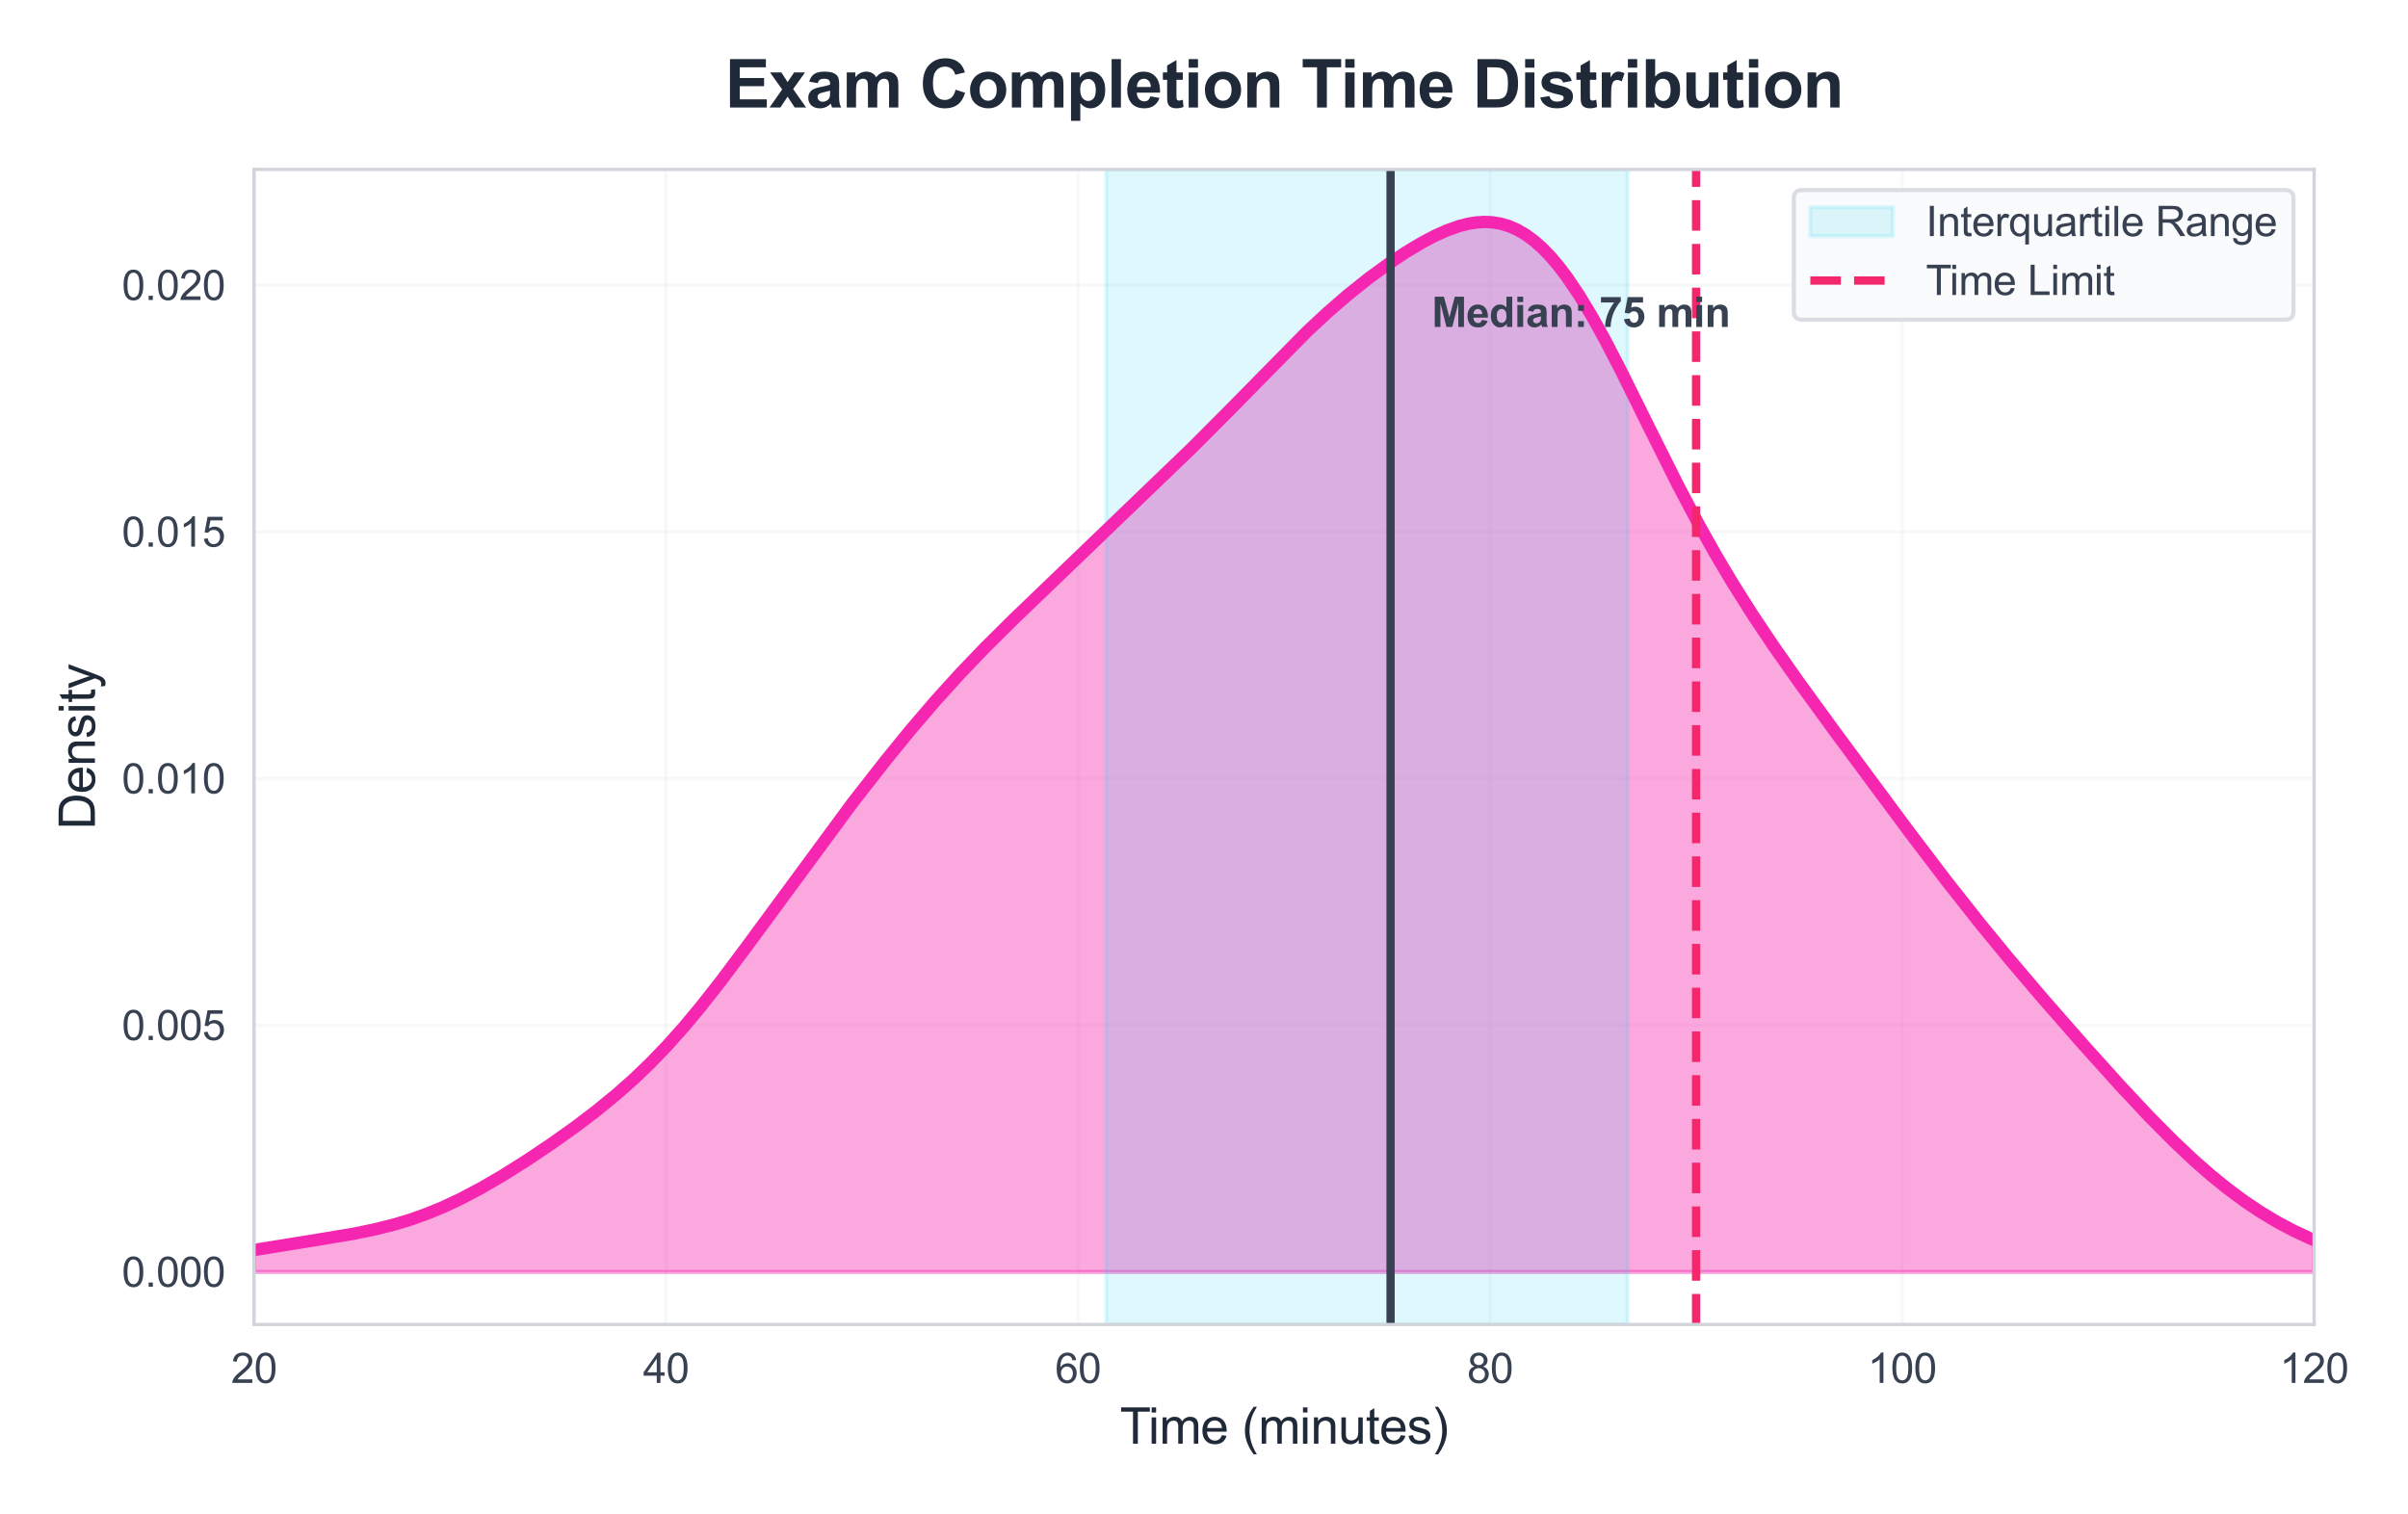
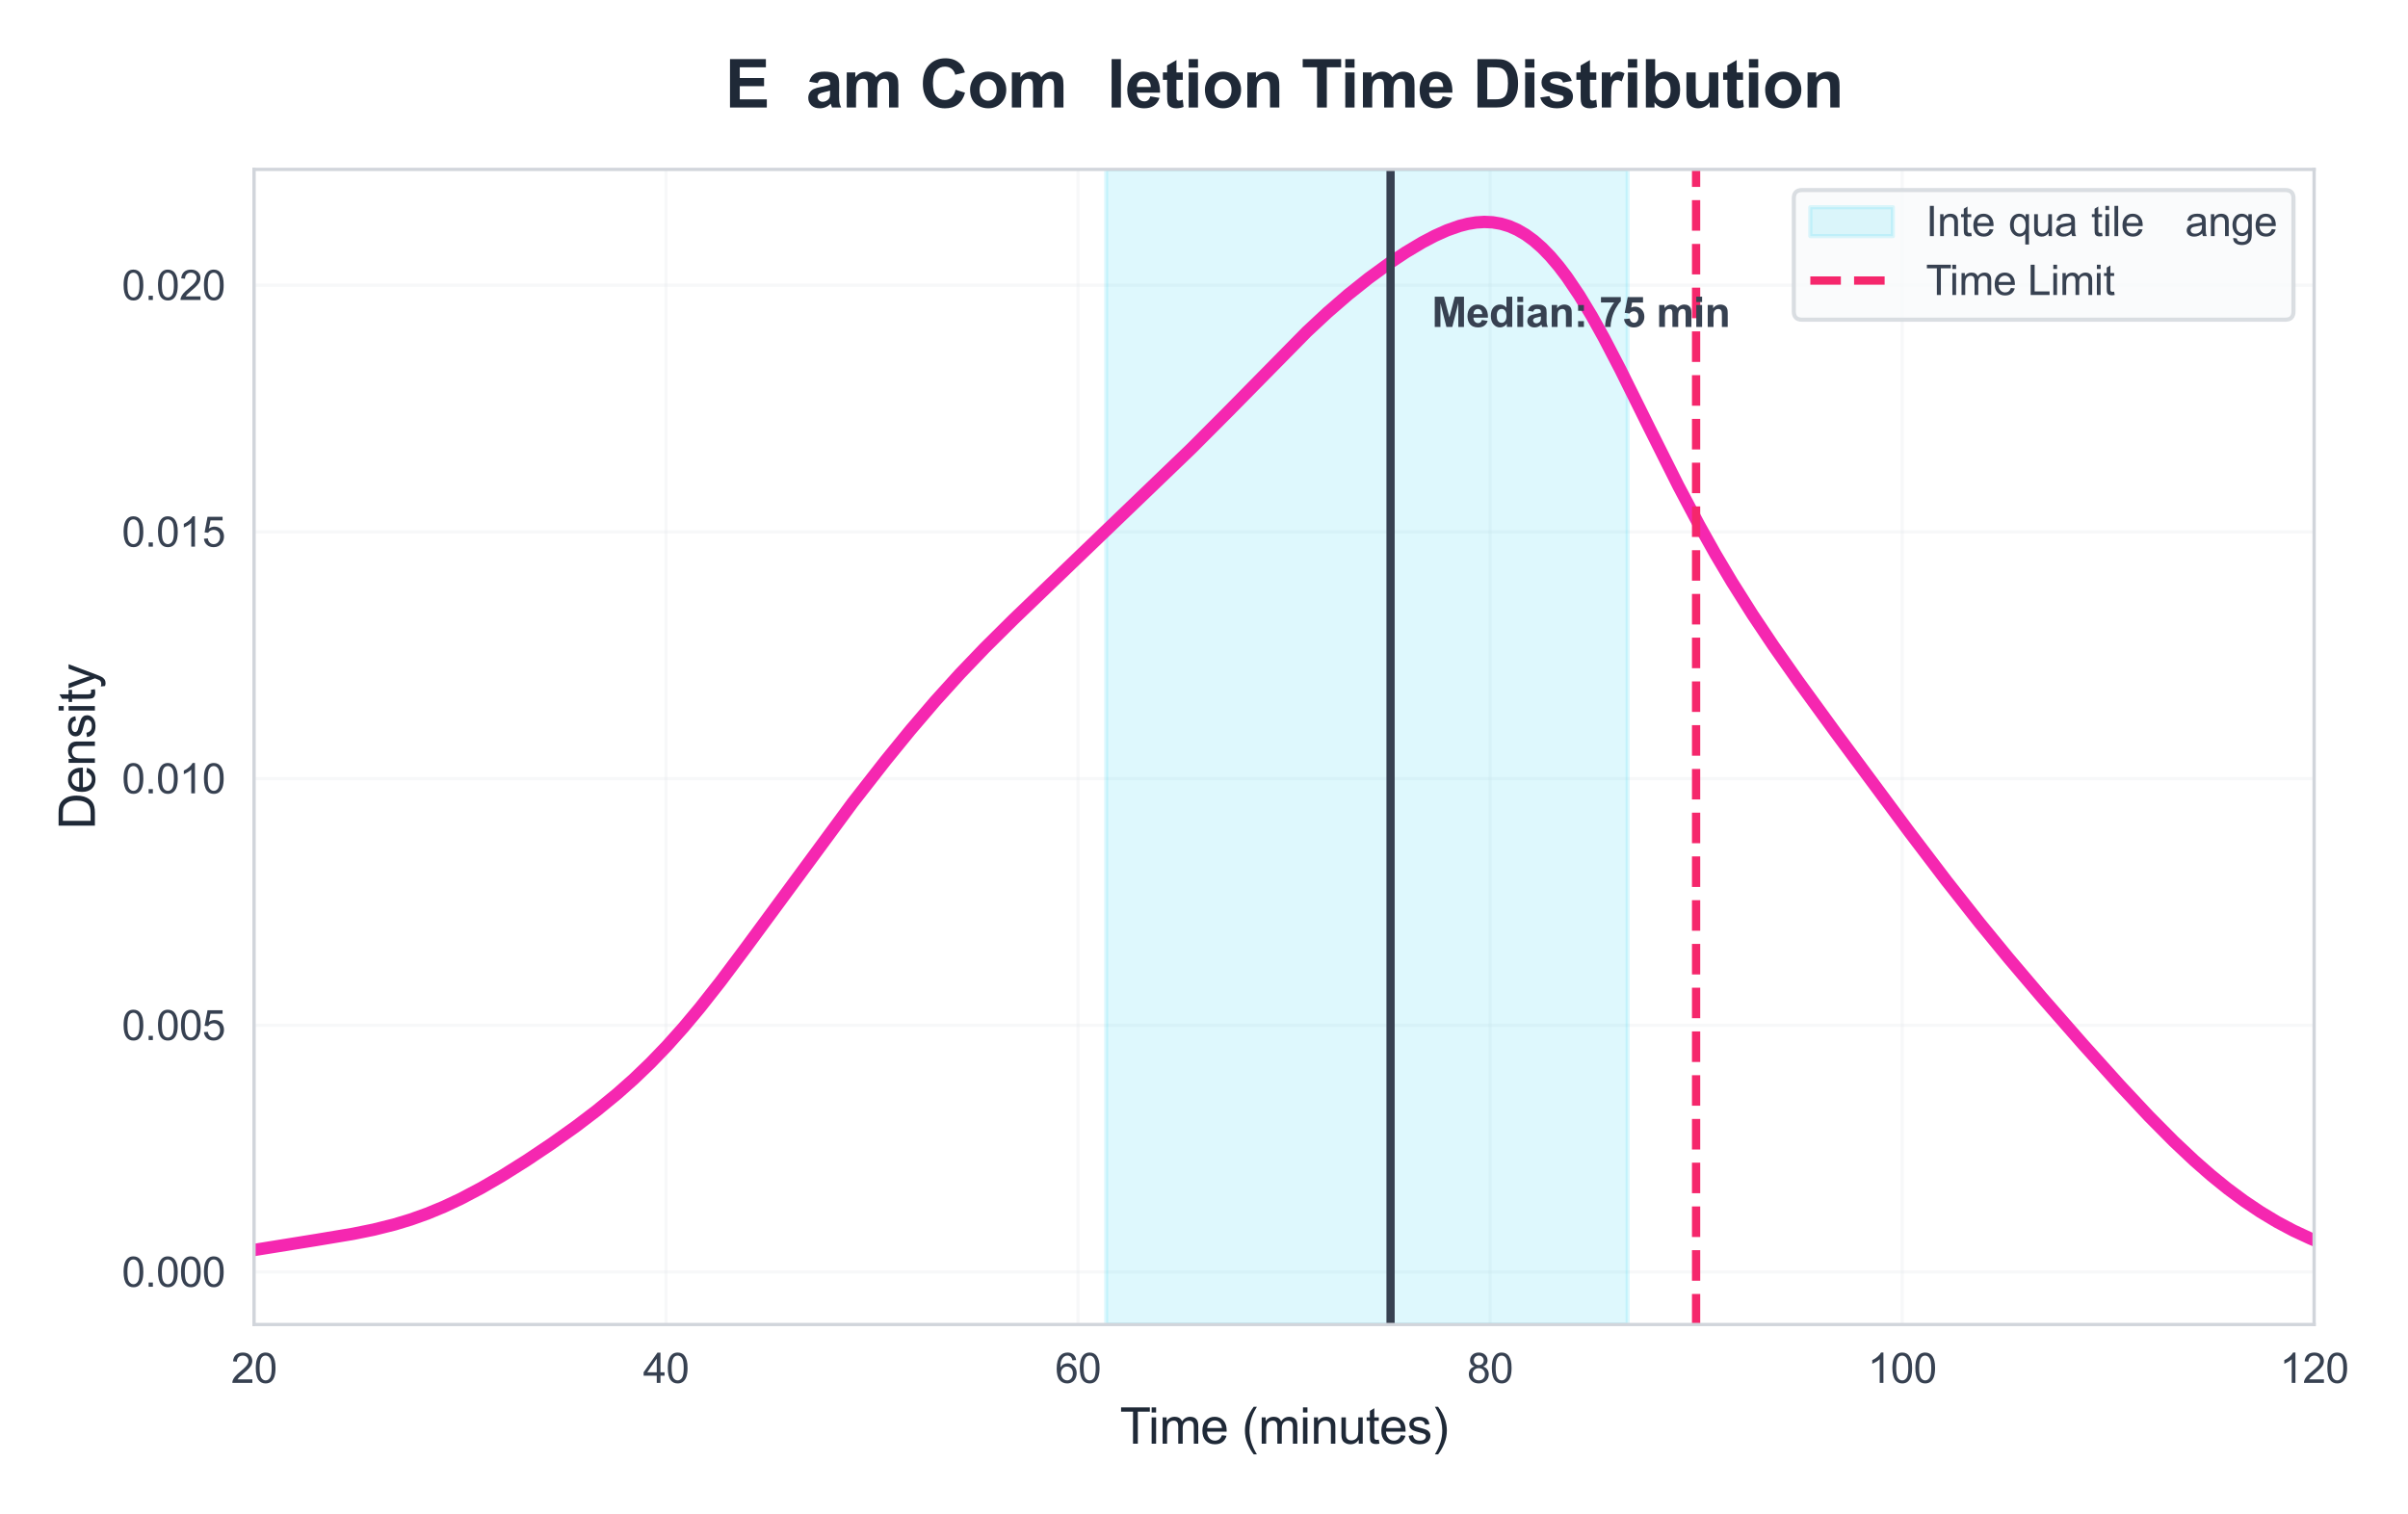
<svg xmlns="http://www.w3.org/2000/svg" xmlns:xlink="http://www.w3.org/1999/xlink" viewBox="0 0 583.342 366.697" version="1.1">
  <defs>
    <style type="text/css">*{stroke-linejoin: round; stroke-linecap: butt}</style>
  </defs>
  <g id="figure_1">
    <g id="patch_1">
      <path d="M 0 366.697  L 583.342 366.697  L 583.342 -0  L 0 -0  z " style="fill: #ffffff" />
    </g>
    <g id="axes_1">
      <g id="patch_2">
        <path d="M 61.537 320.89  L 560.601 320.89  L 560.601 41.047  L 61.537 41.047  z " style="fill: #ffffff" />
      </g>
      <g id="matplotlib.axis_1">
        <g id="xtick_1">
          <g id="line2d_1">
            <path d="M 61.537 320.89  L 61.537 41.047  " clip-path="url(#p5567f61a3d)" style="fill: none; stroke: #e5e7eb; stroke-opacity: 0.3; stroke-width: 0.8; stroke-linecap: round" />
          </g>
          <g id="text_1">
            <g style="fill: #374151" transform="translate(55.976 335.048) scale(0.1 -0.1)">
              <defs>
                <path id="ArialMT-32" d="M 3222 541  L 3222 0  L 194 0  Q 188 203 259 391  Q 375 700 629 1000  Q 884 1300 1366 1694  Q 2113 2306 2375 2664  Q 2638 3022 2638 3341  Q 2638 3675 2398 3904  Q 2159 4134 1775 4134  Q 1369 4134 1125 3890  Q 881 3647 878 3216  L 300 3275  Q 359 3922 746 4261  Q 1134 4600 1788 4600  Q 2447 4600 2831 4234  Q 3216 3869 3216 3328  Q 3216 3053 3103 2787  Q 2991 2522 2730 2228  Q 2469 1934 1863 1422  Q 1356 997 1212 845  Q 1069 694 975 541  L 3222 541  z " transform="scale(0.016)" />
                <path id="ArialMT-30" d="M 266 2259  Q 266 3072 433 3567  Q 600 4063 929 4331  Q 1259 4600 1759 4600  Q 2128 4600 2406 4451  Q 2684 4303 2865 4023  Q 3047 3744 3150 3342  Q 3253 2941 3253 2259  Q 3253 1453 3087 958  Q 2922 463 2592 192  Q 2263 -78 1759 -78  Q 1097 -78 719 397  Q 266 969 266 2259  z M 844 2259  Q 844 1131 1108 757  Q 1372 384 1759 384  Q 2147 384 2411 759  Q 2675 1134 2675 2259  Q 2675 3391 2411 3762  Q 2147 4134 1753 4134  Q 1366 4134 1134 3806  Q 844 3388 844 2259  z " transform="scale(0.016)" />
              </defs>
              <use xlink:href="#ArialMT-32" />
              <use xlink:href="#ArialMT-30" transform="translate(55.615 0)" />
            </g>
          </g>
        </g>
        <g id="xtick_2">
          <g id="line2d_2">
            <path d="M 161.35 320.89  L 161.35 41.047  " clip-path="url(#p5567f61a3d)" style="fill: none; stroke: #e5e7eb; stroke-opacity: 0.3; stroke-width: 0.8; stroke-linecap: round" />
          </g>
          <g id="text_2">
            <g style="fill: #374151" transform="translate(155.789 335.048) scale(0.1 -0.1)">
              <defs>
                <path id="ArialMT-34" d="M 2069 0  L 2069 1097  L 81 1097  L 81 1613  L 2172 4581  L 2631 4581  L 2631 1613  L 3250 1613  L 3250 1097  L 2631 1097  L 2631 0  L 2069 0  z M 2069 1613  L 2069 3678  L 634 1613  L 2069 1613  z " transform="scale(0.016)" />
              </defs>
              <use xlink:href="#ArialMT-34" />
              <use xlink:href="#ArialMT-30" transform="translate(55.615 0)" />
            </g>
          </g>
        </g>
        <g id="xtick_3">
          <g id="line2d_3">
            <path d="M 261.162 320.89  L 261.162 41.047  " clip-path="url(#p5567f61a3d)" style="fill: none; stroke: #e5e7eb; stroke-opacity: 0.3; stroke-width: 0.8; stroke-linecap: round" />
          </g>
          <g id="text_3">
            <g style="fill: #374151" transform="translate(255.601 335.048) scale(0.1 -0.1)">
              <defs>
                <path id="ArialMT-36" d="M 3184 3459  L 2625 3416  Q 2550 3747 2413 3897  Q 2184 4138 1850 4138  Q 1581 4138 1378 3988  Q 1113 3794 959 3422  Q 806 3050 800 2363  Q 1003 2672 1297 2822  Q 1591 2972 1913 2972  Q 2475 2972 2870 2558  Q 3266 2144 3266 1488  Q 3266 1056 3080 686  Q 2894 316 2569 119  Q 2244 -78 1831 -78  Q 1128 -78 684 439  Q 241 956 241 2144  Q 241 3472 731 4075  Q 1159 4600 1884 4600  Q 2425 4600 2770 4297  Q 3116 3994 3184 3459  z M 888 1484  Q 888 1194 1011 928  Q 1134 663 1356 523  Q 1578 384 1822 384  Q 2178 384 2434 671  Q 2691 959 2691 1453  Q 2691 1928 2437 2201  Q 2184 2475 1800 2475  Q 1419 2475 1153 2201  Q 888 1928 888 1484  z " transform="scale(0.016)" />
              </defs>
              <use xlink:href="#ArialMT-36" />
              <use xlink:href="#ArialMT-30" transform="translate(55.615 0)" />
            </g>
          </g>
        </g>
        <g id="xtick_4">
          <g id="line2d_4">
            <path d="M 360.975 320.89  L 360.975 41.047  " clip-path="url(#p5567f61a3d)" style="fill: none; stroke: #e5e7eb; stroke-opacity: 0.3; stroke-width: 0.8; stroke-linecap: round" />
          </g>
          <g id="text_4">
            <g style="fill: #374151" transform="translate(355.414 335.048) scale(0.1 -0.1)">
              <defs>
                <path id="ArialMT-38" d="M 1131 2484  Q 781 2613 612 2850  Q 444 3088 444 3419  Q 444 3919 803 4259  Q 1163 4600 1759 4600  Q 2359 4600 2725 4251  Q 3091 3903 3091 3403  Q 3091 3084 2923 2848  Q 2756 2613 2416 2484  Q 2838 2347 3058 2040  Q 3278 1734 3278 1309  Q 3278 722 2862 322  Q 2447 -78 1769 -78  Q 1091 -78 675 323  Q 259 725 259 1325  Q 259 1772 486 2073  Q 713 2375 1131 2484  z M 1019 3438  Q 1019 3113 1228 2906  Q 1438 2700 1772 2700  Q 2097 2700 2305 2904  Q 2513 3109 2513 3406  Q 2513 3716 2298 3927  Q 2084 4138 1766 4138  Q 1444 4138 1231 3931  Q 1019 3725 1019 3438  z M 838 1322  Q 838 1081 952 856  Q 1066 631 1291 507  Q 1516 384 1775 384  Q 2178 384 2440 643  Q 2703 903 2703 1303  Q 2703 1709 2433 1975  Q 2163 2241 1756 2241  Q 1359 2241 1098 1978  Q 838 1716 838 1322  z " transform="scale(0.016)" />
              </defs>
              <use xlink:href="#ArialMT-38" />
              <use xlink:href="#ArialMT-30" transform="translate(55.615 0)" />
            </g>
          </g>
        </g>
        <g id="xtick_5">
          <g id="line2d_5">
            <path d="M 460.788 320.89  L 460.788 41.047  " clip-path="url(#p5567f61a3d)" style="fill: none; stroke: #e5e7eb; stroke-opacity: 0.3; stroke-width: 0.8; stroke-linecap: round" />
          </g>
          <g id="text_5">
            <g style="fill: #374151" transform="translate(452.446 335.048) scale(0.1 -0.1)">
              <defs>
                <path id="ArialMT-31" d="M 2384 0  L 1822 0  L 1822 3584  Q 1619 3391 1289 3197  Q 959 3003 697 2906  L 697 3450  Q 1169 3672 1522 3987  Q 1875 4303 2022 4600  L 2384 4600  L 2384 0  z " transform="scale(0.016)" />
              </defs>
              <use xlink:href="#ArialMT-31" />
              <use xlink:href="#ArialMT-30" transform="translate(55.615 0)" />
              <use xlink:href="#ArialMT-30" transform="translate(111.23 0)" />
            </g>
          </g>
        </g>
        <g id="xtick_6">
          <g id="line2d_6">
            <path d="M 560.601 320.89  L 560.601 41.047  " clip-path="url(#p5567f61a3d)" style="fill: none; stroke: #e5e7eb; stroke-opacity: 0.3; stroke-width: 0.8; stroke-linecap: round" />
          </g>
          <g id="text_6">
            <g style="fill: #374151" transform="translate(552.259 335.048) scale(0.1 -0.1)">
              <use xlink:href="#ArialMT-31" />
              <use xlink:href="#ArialMT-32" transform="translate(55.615 0)" />
              <use xlink:href="#ArialMT-30" transform="translate(111.23 0)" />
            </g>
          </g>
        </g>
        <g id="text_7">
          <g style="fill: #1f2937" transform="translate(271.292 349.771) scale(0.12 -0.12)">
            <defs>
              <path id="ArialMT-54" d="M 1659 0  L 1659 4041  L 150 4041  L 150 4581  L 3781 4581  L 3781 4041  L 2266 4041  L 2266 0  L 1659 0  z " transform="scale(0.016)" />
              <path id="ArialMT-69" d="M 425 3934  L 425 4581  L 988 4581  L 988 3934  L 425 3934  z M 425 0  L 425 3319  L 988 3319  L 988 0  L 425 0  z " transform="scale(0.016)" />
              <path id="ArialMT-6d" d="M 422 0  L 422 3319  L 925 3319  L 925 2853  Q 1081 3097 1340 3245  Q 1600 3394 1931 3394  Q 2300 3394 2536 3241  Q 2772 3088 2869 2813  Q 3263 3394 3894 3394  Q 4388 3394 4653 3120  Q 4919 2847 4919 2278  L 4919 0  L 4359 0  L 4359 2091  Q 4359 2428 4304 2576  Q 4250 2725 4106 2815  Q 3963 2906 3769 2906  Q 3419 2906 3187 2673  Q 2956 2441 2956 1928  L 2956 0  L 2394 0  L 2394 2156  Q 2394 2531 2256 2718  Q 2119 2906 1806 2906  Q 1569 2906 1367 2781  Q 1166 2656 1075 2415  Q 984 2175 984 1722  L 984 0  L 422 0  z " transform="scale(0.016)" />
              <path id="ArialMT-65" d="M 2694 1069  L 3275 997  Q 3138 488 2766 206  Q 2394 -75 1816 -75  Q 1088 -75 661 373  Q 234 822 234 1631  Q 234 2469 665 2931  Q 1097 3394 1784 3394  Q 2450 3394 2872 2941  Q 3294 2488 3294 1666  Q 3294 1616 3291 1516  L 816 1516  Q 847 969 1125 678  Q 1403 388 1819 388  Q 2128 388 2347 550  Q 2566 713 2694 1069  z M 847 1978  L 2700 1978  Q 2663 2397 2488 2606  Q 2219 2931 1791 2931  Q 1403 2931 1139 2672  Q 875 2413 847 1978  z " transform="scale(0.016)" />
              <path id="ArialMT-20" transform="scale(0.016)" />
-               <path id="ArialMT-28" d="M 1497 -1347  Q 1031 -759 709 28  Q 388 816 388 1659  Q 388 2403 628 3084  Q 909 3875 1497 4659  L 1900 4659  Q 1522 4009 1400 3731  Q 1209 3300 1100 2831  Q 966 2247 966 1656  Q 966 153 1900 -1347  L 1497 -1347  z " transform="scale(0.016)" />
+               <path id="ArialMT-28" d="M 1497 -1347  Q 1031 -759 709 28  Q 388 816 388 1659  Q 388 2403 628 3084  Q 909 3875 1497 4659  L 1900 4659  Q 1522 4009 1400 3731  Q 1209 3300 1100 2831  Q 966 2247 966 1656  Q 966 153 1900 -1347  L 1497 -1347  " transform="scale(0.016)" />
              <path id="ArialMT-6e" d="M 422 0  L 422 3319  L 928 3319  L 928 2847  Q 1294 3394 1984 3394  Q 2284 3394 2536 3286  Q 2788 3178 2913 3003  Q 3038 2828 3088 2588  Q 3119 2431 3119 2041  L 3119 0  L 2556 0  L 2556 2019  Q 2556 2363 2490 2533  Q 2425 2703 2258 2804  Q 2091 2906 1866 2906  Q 1506 2906 1245 2678  Q 984 2450 984 1813  L 984 0  L 422 0  z " transform="scale(0.016)" />
              <path id="ArialMT-75" d="M 2597 0  L 2597 488  Q 2209 -75 1544 -75  Q 1250 -75 995 37  Q 741 150 617 320  Q 494 491 444 738  Q 409 903 409 1263  L 409 3319  L 972 3319  L 972 1478  Q 972 1038 1006 884  Q 1059 663 1231 536  Q 1403 409 1656 409  Q 1909 409 2131 539  Q 2353 669 2445 892  Q 2538 1116 2538 1541  L 2538 3319  L 3100 3319  L 3100 0  L 2597 0  z " transform="scale(0.016)" />
              <path id="ArialMT-74" d="M 1650 503  L 1731 6  Q 1494 -44 1306 -44  Q 1000 -44 831 53  Q 663 150 594 308  Q 525 466 525 972  L 525 2881  L 113 2881  L 113 3319  L 525 3319  L 525 4141  L 1084 4478  L 1084 3319  L 1650 3319  L 1650 2881  L 1084 2881  L 1084 941  Q 1084 700 1114 631  Q 1144 563 1211 522  Q 1278 481 1403 481  Q 1497 481 1650 503  z " transform="scale(0.016)" />
              <path id="ArialMT-73" d="M 197 991  L 753 1078  Q 800 744 1014 566  Q 1228 388 1613 388  Q 2000 388 2187 545  Q 2375 703 2375 916  Q 2375 1106 2209 1216  Q 2094 1291 1634 1406  Q 1016 1563 777 1677  Q 538 1791 414 1992  Q 291 2194 291 2438  Q 291 2659 392 2848  Q 494 3038 669 3163  Q 800 3259 1026 3326  Q 1253 3394 1513 3394  Q 1903 3394 2198 3281  Q 2494 3169 2634 2976  Q 2775 2784 2828 2463  L 2278 2388  Q 2241 2644 2061 2787  Q 1881 2931 1553 2931  Q 1166 2931 1000 2803  Q 834 2675 834 2503  Q 834 2394 903 2306  Q 972 2216 1119 2156  Q 1203 2125 1616 2013  Q 2213 1853 2448 1751  Q 2684 1650 2818 1456  Q 2953 1263 2953 975  Q 2953 694 2789 445  Q 2625 197 2315 61  Q 2006 -75 1616 -75  Q 969 -75 630 194  Q 291 463 197 991  z " transform="scale(0.016)" />
              <path id="ArialMT-29" d="M 791 -1347  L 388 -1347  Q 1322 153 1322 1656  Q 1322 2244 1188 2822  Q 1081 3291 891 3722  Q 769 4003 388 4659  L 791 4659  Q 1378 3875 1659 3084  Q 1900 2403 1900 1659  Q 1900 816 1576 28  Q 1253 -759 791 -1347  z " transform="scale(0.016)" />
            </defs>
            <use xlink:href="#ArialMT-54" />
            <use xlink:href="#ArialMT-69" transform="translate(57.334 0)" />
            <use xlink:href="#ArialMT-6d" transform="translate(79.551 0)" />
            <use xlink:href="#ArialMT-65" transform="translate(162.852 0)" />
            <use xlink:href="#ArialMT-20" transform="translate(218.467 0)" />
            <use xlink:href="#ArialMT-28" transform="translate(246.25 0)" />
            <use xlink:href="#ArialMT-6d" transform="translate(279.551 0)" />
            <use xlink:href="#ArialMT-69" transform="translate(362.852 0)" />
            <use xlink:href="#ArialMT-6e" transform="translate(385.068 0)" />
            <use xlink:href="#ArialMT-75" transform="translate(440.684 0)" />
            <use xlink:href="#ArialMT-74" transform="translate(496.299 0)" />
            <use xlink:href="#ArialMT-65" transform="translate(524.082 0)" />
            <use xlink:href="#ArialMT-73" transform="translate(579.697 0)" />
            <use xlink:href="#ArialMT-29" transform="translate(629.697 0)" />
          </g>
        </g>
      </g>
      <g id="matplotlib.axis_2">
        <g id="ytick_1">
          <g id="line2d_7">
            <path d="M 61.537 308.17  L 560.601 308.17  " clip-path="url(#p5567f61a3d)" style="fill: none; stroke: #e5e7eb; stroke-opacity: 0.3; stroke-width: 0.8; stroke-linecap: round" />
          </g>
          <g id="text_8">
            <g style="fill: #374151" transform="translate(29.515 311.749) scale(0.1 -0.1)">
              <defs>
                <path id="ArialMT-2e" d="M 581 0  L 581 641  L 1222 641  L 1222 0  L 581 0  z " transform="scale(0.016)" />
              </defs>
              <use xlink:href="#ArialMT-30" />
              <use xlink:href="#ArialMT-2e" transform="translate(55.615 0)" />
              <use xlink:href="#ArialMT-30" transform="translate(83.398 0)" />
              <use xlink:href="#ArialMT-30" transform="translate(139.014 0)" />
              <use xlink:href="#ArialMT-30" transform="translate(194.629 0)" />
            </g>
          </g>
        </g>
        <g id="ytick_2">
          <g id="line2d_8">
            <path d="M 61.537 248.402  L 560.601 248.402  " clip-path="url(#p5567f61a3d)" style="fill: none; stroke: #e5e7eb; stroke-opacity: 0.3; stroke-width: 0.8; stroke-linecap: round" />
          </g>
          <g id="text_9">
            <g style="fill: #374151" transform="translate(29.515 251.981) scale(0.1 -0.1)">
              <defs>
                <path id="ArialMT-35" d="M 266 1200  L 856 1250  Q 922 819 1161 601  Q 1400 384 1738 384  Q 2144 384 2425 690  Q 2706 997 2706 1503  Q 2706 1984 2436 2262  Q 2166 2541 1728 2541  Q 1456 2541 1237 2417  Q 1019 2294 894 2097  L 366 2166  L 809 4519  L 3088 4519  L 3088 3981  L 1259 3981  L 1013 2750  Q 1425 3038 1878 3038  Q 2478 3038 2890 2622  Q 3303 2206 3303 1553  Q 3303 931 2941 478  Q 2500 -78 1738 -78  Q 1113 -78 717 272  Q 322 622 266 1200  z " transform="scale(0.016)" />
              </defs>
              <use xlink:href="#ArialMT-30" />
              <use xlink:href="#ArialMT-2e" transform="translate(55.615 0)" />
              <use xlink:href="#ArialMT-30" transform="translate(83.398 0)" />
              <use xlink:href="#ArialMT-30" transform="translate(139.014 0)" />
              <use xlink:href="#ArialMT-35" transform="translate(194.629 0)" />
            </g>
          </g>
        </g>
        <g id="ytick_3">
          <g id="line2d_9">
            <path d="M 61.537 188.634  L 560.601 188.634  " clip-path="url(#p5567f61a3d)" style="fill: none; stroke: #e5e7eb; stroke-opacity: 0.3; stroke-width: 0.8; stroke-linecap: round" />
          </g>
          <g id="text_10">
            <g style="fill: #374151" transform="translate(29.515 192.213) scale(0.1 -0.1)">
              <use xlink:href="#ArialMT-30" />
              <use xlink:href="#ArialMT-2e" transform="translate(55.615 0)" />
              <use xlink:href="#ArialMT-30" transform="translate(83.398 0)" />
              <use xlink:href="#ArialMT-31" transform="translate(139.014 0)" />
              <use xlink:href="#ArialMT-30" transform="translate(194.629 0)" />
            </g>
          </g>
        </g>
        <g id="ytick_4">
          <g id="line2d_10">
            <path d="M 61.537 128.866  L 560.601 128.866  " clip-path="url(#p5567f61a3d)" style="fill: none; stroke: #e5e7eb; stroke-opacity: 0.3; stroke-width: 0.8; stroke-linecap: round" />
          </g>
          <g id="text_11">
            <g style="fill: #374151" transform="translate(29.515 132.445) scale(0.1 -0.1)">
              <use xlink:href="#ArialMT-30" />
              <use xlink:href="#ArialMT-2e" transform="translate(55.615 0)" />
              <use xlink:href="#ArialMT-30" transform="translate(83.398 0)" />
              <use xlink:href="#ArialMT-31" transform="translate(139.014 0)" />
              <use xlink:href="#ArialMT-35" transform="translate(194.629 0)" />
            </g>
          </g>
        </g>
        <g id="ytick_5">
          <g id="line2d_11">
            <path d="M 61.537 69.098  L 560.601 69.098  " clip-path="url(#p5567f61a3d)" style="fill: none; stroke: #e5e7eb; stroke-opacity: 0.3; stroke-width: 0.8; stroke-linecap: round" />
          </g>
          <g id="text_12">
            <g style="fill: #374151" transform="translate(29.515 72.677) scale(0.1 -0.1)">
              <use xlink:href="#ArialMT-30" />
              <use xlink:href="#ArialMT-2e" transform="translate(55.615 0)" />
              <use xlink:href="#ArialMT-30" transform="translate(83.398 0)" />
              <use xlink:href="#ArialMT-32" transform="translate(139.014 0)" />
              <use xlink:href="#ArialMT-30" transform="translate(194.629 0)" />
            </g>
          </g>
        </g>
        <g id="text_13">
          <g style="fill: #1f2937" transform="translate(22.989 200.975) rotate(-90) scale(0.12 -0.12)">
            <defs>
              <path id="ArialMT-44" d="M 494 0  L 494 4581  L 2072 4581  Q 2606 4581 2888 4516  Q 3281 4425 3559 4188  Q 3922 3881 4101 3404  Q 4281 2928 4281 2316  Q 4281 1794 4159 1391  Q 4038 988 3847 723  Q 3656 459 3429 307  Q 3203 156 2883 78  Q 2563 0 2147 0  L 494 0  z M 1100 541  L 2078 541  Q 2531 541 2789 625  Q 3047 709 3200 863  Q 3416 1078 3536 1442  Q 3656 1806 3656 2325  Q 3656 3044 3420 3430  Q 3184 3816 2847 3947  Q 2603 4041 2063 4041  L 1100 4041  L 1100 541  z " transform="scale(0.016)" />
              <path id="ArialMT-79" d="M 397 -1278  L 334 -750  Q 519 -800 656 -800  Q 844 -800 956 -737  Q 1069 -675 1141 -563  Q 1194 -478 1313 -144  Q 1328 -97 1363 -6  L 103 3319  L 709 3319  L 1400 1397  Q 1534 1031 1641 628  Q 1738 1016 1872 1384  L 2581 3319  L 3144 3319  L 1881 -56  Q 1678 -603 1566 -809  Q 1416 -1088 1222 -1217  Q 1028 -1347 759 -1347  Q 597 -1347 397 -1278  z " transform="scale(0.016)" />
            </defs>
            <use xlink:href="#ArialMT-44" />
            <use xlink:href="#ArialMT-65" transform="translate(72.217 0)" />
            <use xlink:href="#ArialMT-6e" transform="translate(127.832 0)" />
            <use xlink:href="#ArialMT-73" transform="translate(183.447 0)" />
            <use xlink:href="#ArialMT-69" transform="translate(233.447 0)" />
            <use xlink:href="#ArialMT-74" transform="translate(255.664 0)" />
            <use xlink:href="#ArialMT-79" transform="translate(283.447 0)" />
          </g>
        </g>
      </g>
      <g id="FillBetweenPolyCollection_1">
        <defs>
-           <path id="m2816059dea" d="M 61.537 -58.527  L 61.537 -63.852  L 62.537 -64.02  L 63.537 -64.187  L 64.537 -64.354  L 65.537 -64.519  L 66.538 -64.683  L 67.538 -64.846  L 68.538 -65.008  L 69.538 -65.168  L 70.538 -65.327  L 71.538 -65.485  L 72.538 -65.643  L 73.538 -65.799  L 74.539 -65.955  L 75.539 -66.112  L 76.539 -66.268  L 77.539 -66.425  L 78.539 -66.584  L 79.539 -66.744  L 80.539 -66.906  L 81.539 -67.071  L 82.54 -67.24  L 83.54 -67.412  L 84.54 -67.589  L 85.54 -67.772  L 86.54 -67.96  L 87.54 -68.155  L 88.54 -68.358  L 89.54 -68.568  L 90.541 -68.788  L 91.541 -69.016  L 92.541 -69.255  L 93.541 -69.504  L 94.541 -69.764  L 95.541 -70.036  L 96.541 -70.321  L 97.541 -70.617  L 98.542 -70.927  L 99.542 -71.251  L 100.542 -71.587  L 101.542 -71.938  L 102.542 -72.303  L 103.542 -72.682  L 104.542 -73.075  L 105.542 -73.483  L 106.543 -73.904  L 107.543 -74.34  L 108.543 -74.79  L 109.543 -75.254  L 110.543 -75.731  L 111.543 -76.221  L 112.543 -76.724  L 113.544 -77.24  L 114.544 -77.767  L 115.544 -78.307  L 116.544 -78.857  L 117.544 -79.419  L 118.544 -79.991  L 119.544 -80.572  L 120.544 -81.164  L 121.545 -81.764  L 122.545 -82.373  L 123.545 -82.99  L 124.545 -83.615  L 125.545 -84.248  L 126.545 -84.888  L 127.545 -85.535  L 128.545 -86.188  L 129.546 -86.849  L 130.546 -87.516  L 131.546 -88.189  L 132.546 -88.869  L 133.546 -89.556  L 134.546 -90.249  L 135.546 -90.95  L 136.546 -91.658  L 137.547 -92.373  L 138.547 -93.096  L 139.547 -93.828  L 140.547 -94.568  L 141.547 -95.318  L 142.547 -96.078  L 143.547 -96.848  L 144.547 -97.63  L 145.548 -98.424  L 146.548 -99.23  L 147.548 -100.05  L 148.548 -100.883  L 149.548 -101.731  L 150.548 -102.595  L 151.548 -103.475  L 152.549 -104.372  L 153.549 -105.286  L 154.549 -106.218  L 155.549 -107.168  L 156.549 -108.138  L 157.549 -109.126  L 158.549 -110.135  L 159.549 -111.163  L 160.55 -112.212  L 161.55 -113.28  L 162.55 -114.369  L 163.55 -115.478  L 164.55 -116.607  L 165.55 -117.755  L 166.55 -118.923  L 167.55 -120.109  L 168.551 -121.314  L 169.551 -122.537  L 170.551 -123.776  L 171.551 -125.032  L 172.551 -126.302  L 173.551 -127.588  L 174.551 -128.887  L 175.551 -130.198  L 176.552 -131.521  L 177.552 -132.854  L 178.552 -134.196  L 179.552 -135.547  L 180.552 -136.906  L 181.552 -138.27  L 182.552 -139.64  L 183.552 -141.014  L 184.553 -142.391  L 185.553 -143.77  L 186.553 -145.151  L 187.553 -146.532  L 188.553 -147.914  L 189.553 -149.294  L 190.553 -150.673  L 191.553 -152.05  L 192.554 -153.425  L 193.554 -154.796  L 194.554 -156.164  L 195.554 -157.528  L 196.554 -158.888  L 197.554 -160.244  L 198.554 -161.595  L 199.555 -162.941  L 200.555 -164.283  L 201.555 -165.619  L 202.555 -166.95  L 203.555 -168.275  L 204.555 -169.595  L 205.555 -170.91  L 206.555 -172.219  L 207.556 -173.521  L 208.556 -174.818  L 209.556 -176.108  L 210.556 -177.392  L 211.556 -178.67  L 212.556 -179.94  L 213.556 -181.203  L 214.556 -182.459  L 215.557 -183.707  L 216.557 -184.947  L 217.557 -186.178  L 218.557 -187.401  L 219.557 -188.615  L 220.557 -189.819  L 221.557 -191.014  L 222.557 -192.199  L 223.558 -193.374  L 224.558 -194.538  L 225.558 -195.692  L 226.558 -196.835  L 227.558 -197.966  L 228.558 -199.088  L 229.558 -200.198  L 230.558 -201.297  L 231.559 -202.385  L 232.559 -203.463  L 233.559 -204.53  L 234.559 -205.587  L 235.559 -206.635  L 236.559 -207.672  L 237.559 -208.701  L 238.559 -209.722  L 239.56 -210.734  L 240.56 -211.739  L 241.56 -212.736  L 242.56 -213.728  L 243.56 -214.713  L 244.56 -215.694  L 245.56 -216.669  L 246.561 -217.641  L 247.561 -218.609  L 248.561 -219.575  L 249.561 -220.537  L 250.561 -221.498  L 251.561 -222.458  L 252.561 -223.416  L 253.561 -224.373  L 254.562 -225.329  L 255.562 -226.286  L 256.562 -227.242  L 257.562 -228.198  L 258.562 -229.155  L 259.562 -230.112  L 260.562 -231.069  L 261.562 -232.026  L 262.563 -232.983  L 263.563 -233.941  L 264.563 -234.899  L 265.563 -235.857  L 266.563 -236.814  L 267.563 -237.772  L 268.563 -238.73  L 269.563 -239.687  L 270.564 -240.644  L 271.564 -241.601  L 272.564 -242.558  L 273.564 -243.515  L 274.564 -244.472  L 275.564 -245.428  L 276.564 -246.385  L 277.564 -247.343  L 278.565 -248.301  L 279.565 -249.26  L 280.565 -250.22  L 281.565 -251.182  L 282.565 -252.146  L 283.565 -253.112  L 284.565 -254.08  L 285.565 -255.051  L 286.566 -256.026  L 287.566 -257.003  L 288.566 -257.985  L 289.566 -258.971  L 290.566 -259.96  L 291.566 -260.955  L 292.566 -261.953  L 293.567 -262.956  L 294.567 -263.964  L 295.567 -264.975  L 296.567 -265.991  L 297.567 -267.011  L 298.567 -268.034  L 299.567 -269.06  L 300.567 -270.089  L 301.568 -271.12  L 302.568 -272.153  L 303.568 -273.186  L 304.568 -274.219  L 305.568 -275.252  L 306.568 -276.283  L 307.568 -277.311  L 308.568 -278.336  L 309.569 -279.357  L 310.569 -280.373  L 311.569 -281.382  L 312.569 -282.385  L 313.569 -283.38  L 314.569 -284.366  L 315.569 -285.343  L 316.569 -286.309  L 317.57 -287.265  L 318.57 -288.209  L 319.57 -289.142  L 320.57 -290.061  L 321.57 -290.968  L 322.57 -291.862  L 323.57 -292.743  L 324.57 -293.609  L 325.571 -294.462  L 326.571 -295.301  L 327.571 -296.127  L 328.571 -296.938  L 329.571 -297.735  L 330.571 -298.519  L 331.571 -299.289  L 332.571 -300.045  L 333.572 -300.787  L 334.572 -301.515  L 335.572 -302.23  L 336.572 -302.931  L 337.572 -303.617  L 338.572 -304.289  L 339.572 -304.945  L 340.573 -305.586  L 341.573 -306.211  L 342.573 -306.818  L 343.573 -307.407  L 344.573 -307.977  L 345.573 -308.526  L 346.573 -309.052  L 347.573 -309.555  L 348.574 -310.032  L 349.574 -310.481  L 350.574 -310.901  L 351.574 -311.288  L 352.574 -311.641  L 353.574 -311.957  L 354.574 -312.233  L 355.574 -312.468  L 356.575 -312.657  L 357.575 -312.799  L 358.575 -312.891  L 359.575 -312.929  L 360.575 -312.912  L 361.575 -312.836  L 362.575 -312.7  L 363.575 -312.5  L 364.576 -312.235  L 365.576 -311.902  L 366.576 -311.5  L 367.576 -311.028  L 368.576 -310.482  L 369.576 -309.863  L 370.576 -309.17  L 371.576 -308.402  L 372.577 -307.558  L 373.577 -306.639  L 374.577 -305.646  L 375.577 -304.578  L 376.577 -303.437  L 377.577 -302.223  L 378.577 -300.94  L 379.578 -299.588  L 380.578 -298.17  L 381.578 -296.688  L 382.578 -295.145  L 383.578 -293.544  L 384.578 -291.888  L 385.578 -290.181  L 386.578 -288.425  L 387.579 -286.625  L 388.579 -284.784  L 389.579 -282.907  L 390.579 -280.997  L 391.579 -279.058  L 392.579 -277.094  L 393.579 -275.109  L 394.579 -273.106  L 395.58 -271.091  L 396.58 -269.066  L 397.58 -267.035  L 398.58 -265.001  L 399.58 -262.968  L 400.58 -260.938  L 401.58 -258.915  L 402.58 -256.902  L 403.581 -254.9  L 404.581 -252.913  L 405.581 -250.941  L 406.581 -248.988  L 407.581 -247.054  L 408.581 -245.141  L 409.581 -243.251  L 410.581 -241.383  L 411.582 -239.539  L 412.582 -237.719  L 413.582 -235.925  L 414.582 -234.154  L 415.582 -232.409  L 416.582 -230.688  L 417.582 -228.992  L 418.582 -227.319  L 419.583 -225.67  L 420.583 -224.043  L 421.583 -222.438  L 422.583 -220.854  L 423.583 -219.29  L 424.583 -217.745  L 425.583 -216.219  L 426.584 -214.709  L 427.584 -213.216  L 428.584 -211.737  L 429.584 -210.273  L 430.584 -208.821  L 431.584 -207.381  L 432.584 -205.953  L 433.584 -204.534  L 434.585 -203.124  L 435.585 -201.722  L 436.585 -200.327  L 437.585 -198.939  L 438.585 -197.556  L 439.585 -196.178  L 440.585 -194.805  L 441.585 -193.435  L 442.586 -192.068  L 443.586 -190.704  L 444.586 -189.343  L 445.586 -187.983  L 446.586 -186.625  L 447.586 -185.268  L 448.586 -183.913  L 449.586 -182.558  L 450.587 -181.204  L 451.587 -179.851  L 452.587 -178.499  L 453.587 -177.148  L 454.587 -175.798  L 455.587 -174.449  L 456.587 -173.101  L 457.587 -171.755  L 458.588 -170.41  L 459.588 -169.068  L 460.588 -167.727  L 461.588 -166.389  L 462.588 -165.054  L 463.588 -163.722  L 464.588 -162.394  L 465.588 -161.069  L 466.589 -159.748  L 467.589 -158.432  L 468.589 -157.12  L 469.589 -155.814  L 470.589 -154.513  L 471.589 -153.217  L 472.589 -151.927  L 473.59 -150.643  L 474.59 -149.366  L 475.59 -148.095  L 476.59 -146.83  L 477.59 -145.572  L 478.59 -144.32  L 479.59 -143.075  L 480.59 -141.837  L 481.591 -140.605  L 482.591 -139.38  L 483.591 -138.162  L 484.591 -136.949  L 485.591 -135.743  L 486.591 -134.543  L 487.591 -133.349  L 488.591 -132.16  L 489.592 -130.976  L 490.592 -129.797  L 491.592 -128.623  L 492.592 -127.454  L 493.592 -126.289  L 494.592 -125.128  L 495.592 -123.971  L 496.592 -122.818  L 497.593 -121.668  L 498.593 -120.521  L 499.593 -119.378  L 500.593 -118.237  L 501.593 -117.099  L 502.593 -115.965  L 503.593 -114.833  L 504.593 -113.704  L 505.594 -112.578  L 506.594 -111.456  L 507.594 -110.336  L 508.594 -109.221  L 509.594 -108.109  L 510.594 -107.001  L 511.594 -105.897  L 512.594 -104.799  L 513.595 -103.705  L 514.595 -102.617  L 515.595 -101.535  L 516.595 -100.46  L 517.595 -99.391  L 518.595 -98.331  L 519.595 -97.278  L 520.596 -96.234  L 521.596 -95.199  L 522.596 -94.174  L 523.596 -93.159  L 524.596 -92.155  L 525.596 -91.162  L 526.596 -90.182  L 527.596 -89.214  L 528.597 -88.258  L 529.597 -87.317  L 530.597 -86.389  L 531.597 -85.476  L 532.597 -84.577  L 533.597 -83.694  L 534.597 -82.826  L 535.597 -81.974  L 536.598 -81.138  L 537.598 -80.319  L 538.598 -79.517  L 539.598 -78.731  L 540.598 -77.963  L 541.598 -77.211  L 542.598 -76.478  L 543.598 -75.762  L 544.599 -75.063  L 545.599 -74.382  L 546.599 -73.719  L 547.599 -73.073  L 548.599 -72.445  L 549.599 -71.835  L 550.599 -71.242  L 551.599 -70.667  L 552.6 -70.109  L 553.6 -69.568  L 554.6 -69.045  L 555.6 -68.538  L 556.6 -68.048  L 557.6 -67.574  L 558.6 -67.117  L 559.6 -66.677  L 560.601 -66.252  L 560.601 -58.527  L 560.601 -58.527  L 559.6 -58.527  L 558.6 -58.527  L 557.6 -58.527  L 556.6 -58.527  L 555.6 -58.527  L 554.6 -58.527  L 553.6 -58.527  L 552.6 -58.527  L 551.599 -58.527  L 550.599 -58.527  L 549.599 -58.527  L 548.599 -58.527  L 547.599 -58.527  L 546.599 -58.527  L 545.599 -58.527  L 544.599 -58.527  L 543.598 -58.527  L 542.598 -58.527  L 541.598 -58.527  L 540.598 -58.527  L 539.598 -58.527  L 538.598 -58.527  L 537.598 -58.527  L 536.598 -58.527  L 535.597 -58.527  L 534.597 -58.527  L 533.597 -58.527  L 532.597 -58.527  L 531.597 -58.527  L 530.597 -58.527  L 529.597 -58.527  L 528.597 -58.527  L 527.596 -58.527  L 526.596 -58.527  L 525.596 -58.527  L 524.596 -58.527  L 523.596 -58.527  L 522.596 -58.527  L 521.596 -58.527  L 520.596 -58.527  L 519.595 -58.527  L 518.595 -58.527  L 517.595 -58.527  L 516.595 -58.527  L 515.595 -58.527  L 514.595 -58.527  L 513.595 -58.527  L 512.594 -58.527  L 511.594 -58.527  L 510.594 -58.527  L 509.594 -58.527  L 508.594 -58.527  L 507.594 -58.527  L 506.594 -58.527  L 505.594 -58.527  L 504.593 -58.527  L 503.593 -58.527  L 502.593 -58.527  L 501.593 -58.527  L 500.593 -58.527  L 499.593 -58.527  L 498.593 -58.527  L 497.593 -58.527  L 496.592 -58.527  L 495.592 -58.527  L 494.592 -58.527  L 493.592 -58.527  L 492.592 -58.527  L 491.592 -58.527  L 490.592 -58.527  L 489.592 -58.527  L 488.591 -58.527  L 487.591 -58.527  L 486.591 -58.527  L 485.591 -58.527  L 484.591 -58.527  L 483.591 -58.527  L 482.591 -58.527  L 481.591 -58.527  L 480.59 -58.527  L 479.59 -58.527  L 478.59 -58.527  L 477.59 -58.527  L 476.59 -58.527  L 475.59 -58.527  L 474.59 -58.527  L 473.59 -58.527  L 472.589 -58.527  L 471.589 -58.527  L 470.589 -58.527  L 469.589 -58.527  L 468.589 -58.527  L 467.589 -58.527  L 466.589 -58.527  L 465.588 -58.527  L 464.588 -58.527  L 463.588 -58.527  L 462.588 -58.527  L 461.588 -58.527  L 460.588 -58.527  L 459.588 -58.527  L 458.588 -58.527  L 457.587 -58.527  L 456.587 -58.527  L 455.587 -58.527  L 454.587 -58.527  L 453.587 -58.527  L 452.587 -58.527  L 451.587 -58.527  L 450.587 -58.527  L 449.586 -58.527  L 448.586 -58.527  L 447.586 -58.527  L 446.586 -58.527  L 445.586 -58.527  L 444.586 -58.527  L 443.586 -58.527  L 442.586 -58.527  L 441.585 -58.527  L 440.585 -58.527  L 439.585 -58.527  L 438.585 -58.527  L 437.585 -58.527  L 436.585 -58.527  L 435.585 -58.527  L 434.585 -58.527  L 433.584 -58.527  L 432.584 -58.527  L 431.584 -58.527  L 430.584 -58.527  L 429.584 -58.527  L 428.584 -58.527  L 427.584 -58.527  L 426.584 -58.527  L 425.583 -58.527  L 424.583 -58.527  L 423.583 -58.527  L 422.583 -58.527  L 421.583 -58.527  L 420.583 -58.527  L 419.583 -58.527  L 418.582 -58.527  L 417.582 -58.527  L 416.582 -58.527  L 415.582 -58.527  L 414.582 -58.527  L 413.582 -58.527  L 412.582 -58.527  L 411.582 -58.527  L 410.581 -58.527  L 409.581 -58.527  L 408.581 -58.527  L 407.581 -58.527  L 406.581 -58.527  L 405.581 -58.527  L 404.581 -58.527  L 403.581 -58.527  L 402.58 -58.527  L 401.58 -58.527  L 400.58 -58.527  L 399.58 -58.527  L 398.58 -58.527  L 397.58 -58.527  L 396.58 -58.527  L 395.58 -58.527  L 394.579 -58.527  L 393.579 -58.527  L 392.579 -58.527  L 391.579 -58.527  L 390.579 -58.527  L 389.579 -58.527  L 388.579 -58.527  L 387.579 -58.527  L 386.578 -58.527  L 385.578 -58.527  L 384.578 -58.527  L 383.578 -58.527  L 382.578 -58.527  L 381.578 -58.527  L 380.578 -58.527  L 379.578 -58.527  L 378.577 -58.527  L 377.577 -58.527  L 376.577 -58.527  L 375.577 -58.527  L 374.577 -58.527  L 373.577 -58.527  L 372.577 -58.527  L 371.576 -58.527  L 370.576 -58.527  L 369.576 -58.527  L 368.576 -58.527  L 367.576 -58.527  L 366.576 -58.527  L 365.576 -58.527  L 364.576 -58.527  L 363.575 -58.527  L 362.575 -58.527  L 361.575 -58.527  L 360.575 -58.527  L 359.575 -58.527  L 358.575 -58.527  L 357.575 -58.527  L 356.575 -58.527  L 355.574 -58.527  L 354.574 -58.527  L 353.574 -58.527  L 352.574 -58.527  L 351.574 -58.527  L 350.574 -58.527  L 349.574 -58.527  L 348.574 -58.527  L 347.573 -58.527  L 346.573 -58.527  L 345.573 -58.527  L 344.573 -58.527  L 343.573 -58.527  L 342.573 -58.527  L 341.573 -58.527  L 340.573 -58.527  L 339.572 -58.527  L 338.572 -58.527  L 337.572 -58.527  L 336.572 -58.527  L 335.572 -58.527  L 334.572 -58.527  L 333.572 -58.527  L 332.571 -58.527  L 331.571 -58.527  L 330.571 -58.527  L 329.571 -58.527  L 328.571 -58.527  L 327.571 -58.527  L 326.571 -58.527  L 325.571 -58.527  L 324.57 -58.527  L 323.57 -58.527  L 322.57 -58.527  L 321.57 -58.527  L 320.57 -58.527  L 319.57 -58.527  L 318.57 -58.527  L 317.57 -58.527  L 316.569 -58.527  L 315.569 -58.527  L 314.569 -58.527  L 313.569 -58.527  L 312.569 -58.527  L 311.569 -58.527  L 310.569 -58.527  L 309.569 -58.527  L 308.568 -58.527  L 307.568 -58.527  L 306.568 -58.527  L 305.568 -58.527  L 304.568 -58.527  L 303.568 -58.527  L 302.568 -58.527  L 301.568 -58.527  L 300.567 -58.527  L 299.567 -58.527  L 298.567 -58.527  L 297.567 -58.527  L 296.567 -58.527  L 295.567 -58.527  L 294.567 -58.527  L 293.567 -58.527  L 292.566 -58.527  L 291.566 -58.527  L 290.566 -58.527  L 289.566 -58.527  L 288.566 -58.527  L 287.566 -58.527  L 286.566 -58.527  L 285.565 -58.527  L 284.565 -58.527  L 283.565 -58.527  L 282.565 -58.527  L 281.565 -58.527  L 280.565 -58.527  L 279.565 -58.527  L 278.565 -58.527  L 277.564 -58.527  L 276.564 -58.527  L 275.564 -58.527  L 274.564 -58.527  L 273.564 -58.527  L 272.564 -58.527  L 271.564 -58.527  L 270.564 -58.527  L 269.563 -58.527  L 268.563 -58.527  L 267.563 -58.527  L 266.563 -58.527  L 265.563 -58.527  L 264.563 -58.527  L 263.563 -58.527  L 262.563 -58.527  L 261.562 -58.527  L 260.562 -58.527  L 259.562 -58.527  L 258.562 -58.527  L 257.562 -58.527  L 256.562 -58.527  L 255.562 -58.527  L 254.562 -58.527  L 253.561 -58.527  L 252.561 -58.527  L 251.561 -58.527  L 250.561 -58.527  L 249.561 -58.527  L 248.561 -58.527  L 247.561 -58.527  L 246.561 -58.527  L 245.56 -58.527  L 244.56 -58.527  L 243.56 -58.527  L 242.56 -58.527  L 241.56 -58.527  L 240.56 -58.527  L 239.56 -58.527  L 238.559 -58.527  L 237.559 -58.527  L 236.559 -58.527  L 235.559 -58.527  L 234.559 -58.527  L 233.559 -58.527  L 232.559 -58.527  L 231.559 -58.527  L 230.558 -58.527  L 229.558 -58.527  L 228.558 -58.527  L 227.558 -58.527  L 226.558 -58.527  L 225.558 -58.527  L 224.558 -58.527  L 223.558 -58.527  L 222.557 -58.527  L 221.557 -58.527  L 220.557 -58.527  L 219.557 -58.527  L 218.557 -58.527  L 217.557 -58.527  L 216.557 -58.527  L 215.557 -58.527  L 214.556 -58.527  L 213.556 -58.527  L 212.556 -58.527  L 211.556 -58.527  L 210.556 -58.527  L 209.556 -58.527  L 208.556 -58.527  L 207.556 -58.527  L 206.555 -58.527  L 205.555 -58.527  L 204.555 -58.527  L 203.555 -58.527  L 202.555 -58.527  L 201.555 -58.527  L 200.555 -58.527  L 199.555 -58.527  L 198.554 -58.527  L 197.554 -58.527  L 196.554 -58.527  L 195.554 -58.527  L 194.554 -58.527  L 193.554 -58.527  L 192.554 -58.527  L 191.553 -58.527  L 190.553 -58.527  L 189.553 -58.527  L 188.553 -58.527  L 187.553 -58.527  L 186.553 -58.527  L 185.553 -58.527  L 184.553 -58.527  L 183.552 -58.527  L 182.552 -58.527  L 181.552 -58.527  L 180.552 -58.527  L 179.552 -58.527  L 178.552 -58.527  L 177.552 -58.527  L 176.552 -58.527  L 175.551 -58.527  L 174.551 -58.527  L 173.551 -58.527  L 172.551 -58.527  L 171.551 -58.527  L 170.551 -58.527  L 169.551 -58.527  L 168.551 -58.527  L 167.55 -58.527  L 166.55 -58.527  L 165.55 -58.527  L 164.55 -58.527  L 163.55 -58.527  L 162.55 -58.527  L 161.55 -58.527  L 160.55 -58.527  L 159.549 -58.527  L 158.549 -58.527  L 157.549 -58.527  L 156.549 -58.527  L 155.549 -58.527  L 154.549 -58.527  L 153.549 -58.527  L 152.549 -58.527  L 151.548 -58.527  L 150.548 -58.527  L 149.548 -58.527  L 148.548 -58.527  L 147.548 -58.527  L 146.548 -58.527  L 145.548 -58.527  L 144.547 -58.527  L 143.547 -58.527  L 142.547 -58.527  L 141.547 -58.527  L 140.547 -58.527  L 139.547 -58.527  L 138.547 -58.527  L 137.547 -58.527  L 136.546 -58.527  L 135.546 -58.527  L 134.546 -58.527  L 133.546 -58.527  L 132.546 -58.527  L 131.546 -58.527  L 130.546 -58.527  L 129.546 -58.527  L 128.545 -58.527  L 127.545 -58.527  L 126.545 -58.527  L 125.545 -58.527  L 124.545 -58.527  L 123.545 -58.527  L 122.545 -58.527  L 121.545 -58.527  L 120.544 -58.527  L 119.544 -58.527  L 118.544 -58.527  L 117.544 -58.527  L 116.544 -58.527  L 115.544 -58.527  L 114.544 -58.527  L 113.544 -58.527  L 112.543 -58.527  L 111.543 -58.527  L 110.543 -58.527  L 109.543 -58.527  L 108.543 -58.527  L 107.543 -58.527  L 106.543 -58.527  L 105.542 -58.527  L 104.542 -58.527  L 103.542 -58.527  L 102.542 -58.527  L 101.542 -58.527  L 100.542 -58.527  L 99.542 -58.527  L 98.542 -58.527  L 97.541 -58.527  L 96.541 -58.527  L 95.541 -58.527  L 94.541 -58.527  L 93.541 -58.527  L 92.541 -58.527  L 91.541 -58.527  L 90.541 -58.527  L 89.54 -58.527  L 88.54 -58.527  L 87.54 -58.527  L 86.54 -58.527  L 85.54 -58.527  L 84.54 -58.527  L 83.54 -58.527  L 82.54 -58.527  L 81.539 -58.527  L 80.539 -58.527  L 79.539 -58.527  L 78.539 -58.527  L 77.539 -58.527  L 76.539 -58.527  L 75.539 -58.527  L 74.539 -58.527  L 73.538 -58.527  L 72.538 -58.527  L 71.538 -58.527  L 70.538 -58.527  L 69.538 -58.527  L 68.538 -58.527  L 67.538 -58.527  L 66.538 -58.527  L 65.537 -58.527  L 64.537 -58.527  L 63.537 -58.527  L 62.537 -58.527  L 61.537 -58.527  z " style="stroke: #f527b0; stroke-opacity: 0.4" />
-         </defs>
+           </defs>
        <g clip-path="url(#p5567f61a3d)">
          <use xlink:href="#m2816059dea" x="0" y="366.697" style="fill: #f527b0; fill-opacity: 0.4; stroke: #f527b0; stroke-opacity: 0.4" />
        </g>
      </g>
      <g id="patch_3">
        <path d="M 267.972 320.89  L 394.291 320.89  L 394.291 41.047  L 267.972 41.047  z " clip-path="url(#p5567f61a3d)" style="fill: #27d3f5; opacity: 0.15; stroke: #27d3f5; stroke-linejoin: miter" />
      </g>
      <g id="line2d_12">
        <path d="M 61.537 302.845  L 76.539 300.428  L 85.54 298.925  L 90.541 297.909  L 95.541 296.66  L 99.542 295.446  L 103.542 294.015  L 107.543 292.356  L 111.543 290.476  L 116.544 287.839  L 121.545 284.933  L 127.545 281.162  L 133.546 277.141  L 139.547 272.869  L 144.547 269.066  L 149.548 264.965  L 153.549 261.411  L 157.549 257.57  L 161.55 253.416  L 165.55 248.941  L 169.551 244.16  L 174.551 237.81  L 180.552 229.791  L 206.555 194.478  L 214.556 184.238  L 220.557 176.877  L 226.558 169.862  L 232.559 163.234  L 238.559 156.975  L 245.56 150.027  L 258.562 137.542  L 288.566 108.711  L 297.567 99.686  L 316.569 80.387  L 321.57 75.728  L 326.571 71.395  L 331.571 67.408  L 336.572 63.766  L 340.573 61.11  L 344.573 58.72  L 347.573 57.141  L 350.574 55.796  L 353.574 54.74  L 355.574 54.229  L 357.575 53.898  L 359.575 53.768  L 361.575 53.86  L 363.575 54.197  L 365.576 54.794  L 367.576 55.669  L 369.576 56.833  L 371.576 58.295  L 373.577 60.057  L 375.577 62.119  L 377.577 64.473  L 379.578 67.108  L 382.578 71.551  L 385.578 76.516  L 388.579 81.912  L 392.579 89.603  L 399.58 103.729  L 406.581 117.709  L 411.582 127.158  L 415.582 134.288  L 419.583 141.027  L 424.583 148.951  L 429.584 156.424  L 435.585 164.975  L 444.586 177.354  L 462.588 201.642  L 471.589 213.479  L 479.59 223.621  L 486.591 232.154  L 494.592 241.568  L 504.593 252.992  L 513.595 262.991  L 520.596 270.463  L 526.596 276.515  L 531.597 281.221  L 535.597 284.723  L 539.598 287.966  L 543.598 290.935  L 547.599 293.623  L 551.599 296.03  L 555.6 298.159  L 559.6 300.02  L 560.601 300.445  L 560.601 300.445  " clip-path="url(#p5567f61a3d)" style="fill: none; stroke: #f527b0; stroke-width: 3; stroke-linecap: round" />
      </g>
      <g id="line2d_13">
        <path d="M 410.882 320.89  L 410.882 41.047  " clip-path="url(#p5567f61a3d)" style="fill: none; stroke-dasharray: 7.4,3.2; stroke-dashoffset: 0; stroke: #f5276c; stroke-width: 2" />
      </g>
      <g id="line2d_14">
        <path d="M 336.866 320.89  L 336.866 41.047  " clip-path="url(#p5567f61a3d)" style="fill: none; stroke: #374151; stroke-width: 2; stroke-linecap: round" />
      </g>
      <g id="patch_4">
        <path d="M 61.537 320.89  L 61.537 41.047  " style="fill: none; stroke: #d1d5db; stroke-width: 0.8; stroke-linejoin: miter; stroke-linecap: square" />
      </g>
      <g id="patch_5">
        <path d="M 560.601 320.89  L 560.601 41.047  " style="fill: none; stroke: #d1d5db; stroke-width: 0.8; stroke-linejoin: miter; stroke-linecap: square" />
      </g>
      <g id="patch_6">
        <path d="M 61.537 320.89  L 560.601 320.89  " style="fill: none; stroke: #d1d5db; stroke-width: 0.8; stroke-linejoin: miter; stroke-linecap: square" />
      </g>
      <g id="patch_7">
        <path d="M 61.537 41.047  L 560.601 41.047  " style="fill: none; stroke: #d1d5db; stroke-width: 0.8; stroke-linejoin: miter; stroke-linecap: square" />
      </g>
      <g id="text_14">
        <g style="fill: #374151" transform="translate(346.847 79.208) scale(0.1 -0.1)">
          <defs>
            <path id="Arial-BoldMT-4d" d="M 453 0  L 453 4581  L 1838 4581  L 2669 1456  L 3491 4581  L 4878 4581  L 4878 0  L 4019 0  L 4019 3606  L 3109 0  L 2219 0  L 1313 3606  L 1313 0  L 453 0  z " transform="scale(0.016)" />
            <path id="Arial-BoldMT-65" d="M 2381 1056  L 3256 909  Q 3088 428 2723 176  Q 2359 -75 1813 -75  Q 947 -75 531 491  Q 203 944 203 1634  Q 203 2459 634 2926  Q 1066 3394 1725 3394  Q 2466 3394 2894 2905  Q 3322 2416 3303 1406  L 1103 1406  Q 1113 1016 1316 798  Q 1519 581 1822 581  Q 2028 581 2168 693  Q 2309 806 2381 1056  z M 2431 1944  Q 2422 2325 2234 2523  Q 2047 2722 1778 2722  Q 1491 2722 1303 2513  Q 1116 2303 1119 1944  L 2431 1944  z " transform="scale(0.016)" />
            <path id="Arial-BoldMT-64" d="M 3503 0  L 2688 0  L 2688 488  Q 2484 203 2207 64  Q 1931 -75 1650 -75  Q 1078 -75 670 386  Q 263 847 263 1672  Q 263 2516 659 2955  Q 1056 3394 1663 3394  Q 2219 3394 2625 2931  L 2625 4581  L 3503 4581  L 3503 0  z M 1159 1731  Q 1159 1200 1306 963  Q 1519 619 1900 619  Q 2203 619 2415 876  Q 2628 1134 2628 1647  Q 2628 2219 2422 2470  Q 2216 2722 1894 2722  Q 1581 2722 1370 2473  Q 1159 2225 1159 1731  z " transform="scale(0.016)" />
            <path id="Arial-BoldMT-69" d="M 459 3769  L 459 4581  L 1338 4581  L 1338 3769  L 459 3769  z M 459 0  L 459 3319  L 1338 3319  L 1338 0  L 459 0  z " transform="scale(0.016)" />
            <path id="Arial-BoldMT-61" d="M 1116 2306  L 319 2450  Q 453 2931 781 3162  Q 1109 3394 1756 3394  Q 2344 3394 2631 3255  Q 2919 3116 3036 2902  Q 3153 2688 3153 2116  L 3144 1091  Q 3144 653 3186 445  Q 3228 238 3344 0  L 2475 0  Q 2441 88 2391 259  Q 2369 338 2359 363  Q 2134 144 1878 34  Q 1622 -75 1331 -75  Q 819 -75 523 203  Q 228 481 228 906  Q 228 1188 362 1408  Q 497 1628 739 1745  Q 981 1863 1438 1950  Q 2053 2066 2291 2166  L 2291 2253  Q 2291 2506 2166 2614  Q 2041 2722 1694 2722  Q 1459 2722 1328 2630  Q 1197 2538 1116 2306  z M 2291 1594  Q 2122 1538 1756 1459  Q 1391 1381 1278 1306  Q 1106 1184 1106 997  Q 1106 813 1243 678  Q 1381 544 1594 544  Q 1831 544 2047 700  Q 2206 819 2256 991  Q 2291 1103 2291 1419  L 2291 1594  z " transform="scale(0.016)" />
            <path id="Arial-BoldMT-6e" d="M 3478 0  L 2600 0  L 2600 1694  Q 2600 2231 2544 2389  Q 2488 2547 2361 2634  Q 2234 2722 2056 2722  Q 1828 2722 1647 2597  Q 1466 2472 1398 2265  Q 1331 2059 1331 1503  L 1331 0  L 453 0  L 453 3319  L 1269 3319  L 1269 2831  Q 1703 3394 2363 3394  Q 2653 3394 2893 3289  Q 3134 3184 3257 3021  Q 3381 2859 3429 2653  Q 3478 2447 3478 2063  L 3478 0  z " transform="scale(0.016)" />
            <path id="Arial-BoldMT-3a" d="M 628 2441  L 628 3319  L 1506 3319  L 1506 2441  L 628 2441  z M 628 0  L 628 878  L 1506 878  L 1506 0  L 628 0  z " transform="scale(0.016)" />
            <path id="Arial-BoldMT-20" transform="scale(0.016)" />
            <path id="Arial-BoldMT-37" d="M 272 3703  L 272 4519  L 3275 4519  L 3275 3881  Q 2903 3516 2518 2831  Q 2134 2147 1932 1376  Q 1731 606 1734 0  L 888 0  Q 909 950 1279 1937  Q 1650 2925 2269 3703  L 272 3703  z " transform="scale(0.016)" />
            <path id="Arial-BoldMT-35" d="M 284 1178  L 1159 1269  Q 1197 972 1381 798  Q 1566 625 1806 625  Q 2081 625 2272 848  Q 2463 1072 2463 1522  Q 2463 1944 2273 2155  Q 2084 2366 1781 2366  Q 1403 2366 1103 2031  L 391 2134  L 841 4519  L 3163 4519  L 3163 3697  L 1506 3697  L 1369 2919  Q 1663 3066 1969 3066  Q 2553 3066 2959 2641  Q 3366 2216 3366 1538  Q 3366 972 3038 528  Q 2591 -78 1797 -78  Q 1163 -78 763 262  Q 363 603 284 1178  z " transform="scale(0.016)" />
            <path id="Arial-BoldMT-6d" d="M 394 3319  L 1203 3319  L 1203 2866  Q 1638 3394 2238 3394  Q 2556 3394 2790 3262  Q 3025 3131 3175 2866  Q 3394 3131 3647 3262  Q 3900 3394 4188 3394  Q 4553 3394 4806 3245  Q 5059 3097 5184 2809  Q 5275 2597 5275 2122  L 5275 0  L 4397 0  L 4397 1897  Q 4397 2391 4306 2534  Q 4184 2722 3931 2722  Q 3747 2722 3584 2609  Q 3422 2497 3350 2280  Q 3278 2063 3278 1594  L 3278 0  L 2400 0  L 2400 1819  Q 2400 2303 2353 2443  Q 2306 2584 2207 2653  Q 2109 2722 1941 2722  Q 1738 2722 1575 2612  Q 1413 2503 1342 2297  Q 1272 2091 1272 1613  L 1272 0  L 394 0  L 394 3319  z " transform="scale(0.016)" />
          </defs>
          <use xlink:href="#Arial-BoldMT-4d" />
          <use xlink:href="#Arial-BoldMT-65" transform="translate(83.301 0)" />
          <use xlink:href="#Arial-BoldMT-64" transform="translate(138.916 0)" />
          <use xlink:href="#Arial-BoldMT-69" transform="translate(200 0)" />
          <use xlink:href="#Arial-BoldMT-61" transform="translate(227.783 0)" />
          <use xlink:href="#Arial-BoldMT-6e" transform="translate(283.398 0)" />
          <use xlink:href="#Arial-BoldMT-3a" transform="translate(344.482 0)" />
          <use xlink:href="#Arial-BoldMT-20" transform="translate(377.783 0)" />
          <use xlink:href="#Arial-BoldMT-37" transform="translate(405.566 0)" />
          <use xlink:href="#Arial-BoldMT-35" transform="translate(461.182 0)" />
          <use xlink:href="#Arial-BoldMT-20" transform="translate(516.797 0)" />
          <use xlink:href="#Arial-BoldMT-6d" transform="translate(544.58 0)" />
          <use xlink:href="#Arial-BoldMT-69" transform="translate(633.496 0)" />
          <use xlink:href="#Arial-BoldMT-6e" transform="translate(661.279 0)" />
        </g>
      </g>
      <g id="text_15">
        <g style="fill: #1f2937" transform="translate(175.649 26.047) scale(0.16 -0.16)">
          <defs>
            <path id="Arial-BoldMT-45" d="M 466 0  L 466 4581  L 3863 4581  L 3863 3806  L 1391 3806  L 1391 2791  L 3691 2791  L 3691 2019  L 1391 2019  L 1391 772  L 3950 772  L 3950 0  L 466 0  z " transform="scale(0.016)" />
-             <path id="Arial-BoldMT-78" d="M 38 0  L 1234 1709  L 88 3319  L 1159 3319  L 1747 2406  L 2366 3319  L 3397 3319  L 2272 1747  L 3500 0  L 2422 0  L 1747 1028  L 1066 0  L 38 0  z " transform="scale(0.016)" />
            <path id="Arial-BoldMT-43" d="M 3397 1684  L 4294 1400  Q 4088 650 3608 286  Q 3128 -78 2391 -78  Q 1478 -78 890 545  Q 303 1169 303 2250  Q 303 3394 893 4026  Q 1484 4659 2447 4659  Q 3288 4659 3813 4163  Q 4125 3869 4281 3319  L 3366 3100  Q 3284 3456 3026 3662  Q 2769 3869 2400 3869  Q 1891 3869 1573 3503  Q 1256 3138 1256 2319  Q 1256 1450 1568 1081  Q 1881 713 2381 713  Q 2750 713 3015 947  Q 3281 1181 3397 1684  z " transform="scale(0.016)" />
            <path id="Arial-BoldMT-6f" d="M 256 1706  Q 256 2144 472 2553  Q 688 2963 1083 3178  Q 1478 3394 1966 3394  Q 2719 3394 3200 2905  Q 3681 2416 3681 1669  Q 3681 916 3195 420  Q 2709 -75 1972 -75  Q 1516 -75 1102 131  Q 688 338 472 736  Q 256 1134 256 1706  z M 1156 1659  Q 1156 1166 1390 903  Q 1625 641 1969 641  Q 2313 641 2545 903  Q 2778 1166 2778 1666  Q 2778 2153 2545 2415  Q 2313 2678 1969 2678  Q 1625 2678 1390 2415  Q 1156 2153 1156 1659  z " transform="scale(0.016)" />
-             <path id="Arial-BoldMT-70" d="M 434 3319  L 1253 3319  L 1253 2831  Q 1413 3081 1684 3237  Q 1956 3394 2288 3394  Q 2866 3394 3269 2941  Q 3672 2488 3672 1678  Q 3672 847 3265 386  Q 2859 -75 2281 -75  Q 2006 -75 1782 34  Q 1559 144 1313 409  L 1313 -1263  L 434 -1263  L 434 3319  z M 1303 1716  Q 1303 1156 1525 889  Q 1747 622 2066 622  Q 2372 622 2575 867  Q 2778 1113 2778 1672  Q 2778 2194 2568 2447  Q 2359 2700 2050 2700  Q 1728 2700 1515 2451  Q 1303 2203 1303 1716  z " transform="scale(0.016)" />
            <path id="Arial-BoldMT-6c" d="M 459 0  L 459 4581  L 1338 4581  L 1338 0  L 459 0  z " transform="scale(0.016)" />
            <path id="Arial-BoldMT-74" d="M 1981 3319  L 1981 2619  L 1381 2619  L 1381 1281  Q 1381 875 1398 808  Q 1416 741 1477 697  Q 1538 653 1625 653  Q 1747 653 1978 738  L 2053 56  Q 1747 -75 1359 -75  Q 1122 -75 931 4  Q 741 84 652 211  Q 563 338 528 553  Q 500 706 500 1172  L 500 2619  L 97 2619  L 97 3319  L 500 3319  L 500 3978  L 1381 4491  L 1381 3319  L 1981 3319  z " transform="scale(0.016)" />
            <path id="Arial-BoldMT-54" d="M 1497 0  L 1497 3806  L 138 3806  L 138 4581  L 3778 4581  L 3778 3806  L 2422 3806  L 2422 0  L 1497 0  z " transform="scale(0.016)" />
            <path id="Arial-BoldMT-44" d="M 463 4581  L 2153 4581  Q 2725 4581 3025 4494  Q 3428 4375 3715 4072  Q 4003 3769 4153 3330  Q 4303 2891 4303 2247  Q 4303 1681 4163 1272  Q 3991 772 3672 463  Q 3431 228 3022 97  Q 2716 0 2203 0  L 463 0  L 463 4581  z M 1388 3806  L 1388 772  L 2078 772  Q 2466 772 2638 816  Q 2863 872 3011 1006  Q 3159 1141 3253 1448  Q 3347 1756 3347 2288  Q 3347 2819 3253 3103  Q 3159 3388 2990 3547  Q 2822 3706 2563 3763  Q 2369 3806 1803 3806  L 1388 3806  z " transform="scale(0.016)" />
            <path id="Arial-BoldMT-73" d="M 150 947  L 1031 1081  Q 1088 825 1259 692  Q 1431 559 1741 559  Q 2081 559 2253 684  Q 2369 772 2369 919  Q 2369 1019 2306 1084  Q 2241 1147 2013 1200  Q 950 1434 666 1628  Q 272 1897 272 2375  Q 272 2806 612 3100  Q 953 3394 1669 3394  Q 2350 3394 2681 3172  Q 3013 2950 3138 2516  L 2309 2363  Q 2256 2556 2107 2659  Q 1959 2763 1684 2763  Q 1338 2763 1188 2666  Q 1088 2597 1088 2488  Q 1088 2394 1175 2328  Q 1294 2241 1995 2081  Q 2697 1922 2975 1691  Q 3250 1456 3250 1038  Q 3250 581 2869 253  Q 2488 -75 1741 -75  Q 1063 -75 667 200  Q 272 475 150 947  z " transform="scale(0.016)" />
            <path id="Arial-BoldMT-72" d="M 1300 0  L 422 0  L 422 3319  L 1238 3319  L 1238 2847  Q 1447 3181 1614 3287  Q 1781 3394 1994 3394  Q 2294 3394 2572 3228  L 2300 2463  Q 2078 2606 1888 2606  Q 1703 2606 1575 2504  Q 1447 2403 1373 2137  Q 1300 1872 1300 1025  L 1300 0  z " transform="scale(0.016)" />
            <path id="Arial-BoldMT-62" d="M 422 0  L 422 4581  L 1300 4581  L 1300 2931  Q 1706 3394 2263 3394  Q 2869 3394 3266 2955  Q 3663 2516 3663 1694  Q 3663 844 3258 384  Q 2853 -75 2275 -75  Q 1991 -75 1714 67  Q 1438 209 1238 488  L 1238 0  L 422 0  z M 1294 1731  Q 1294 1216 1456 969  Q 1684 619 2063 619  Q 2353 619 2558 867  Q 2763 1116 2763 1650  Q 2763 2219 2556 2470  Q 2350 2722 2028 2722  Q 1713 2722 1503 2476  Q 1294 2231 1294 1731  z " transform="scale(0.016)" />
            <path id="Arial-BoldMT-75" d="M 2644 0  L 2644 497  Q 2463 231 2167 78  Q 1872 -75 1544 -75  Q 1209 -75 943 72  Q 678 219 559 484  Q 441 750 441 1219  L 441 3319  L 1319 3319  L 1319 1794  Q 1319 1094 1367 936  Q 1416 778 1544 686  Q 1672 594 1869 594  Q 2094 594 2272 717  Q 2450 841 2515 1023  Q 2581 1206 2581 1919  L 2581 3319  L 3459 3319  L 3459 0  L 2644 0  z " transform="scale(0.016)" />
          </defs>
          <use xlink:href="#Arial-BoldMT-45" />
          <use xlink:href="#Arial-BoldMT-78" transform="translate(66.699 0)" />
          <use xlink:href="#Arial-BoldMT-61" transform="translate(122.314 0)" />
          <use xlink:href="#Arial-BoldMT-6d" transform="translate(177.93 0)" />
          <use xlink:href="#Arial-BoldMT-20" transform="translate(266.846 0)" />
          <use xlink:href="#Arial-BoldMT-43" transform="translate(294.629 0)" />
          <use xlink:href="#Arial-BoldMT-6f" transform="translate(366.846 0)" />
          <use xlink:href="#Arial-BoldMT-6d" transform="translate(427.93 0)" />
          <use xlink:href="#Arial-BoldMT-70" transform="translate(516.846 0)" />
          <use xlink:href="#Arial-BoldMT-6c" transform="translate(577.93 0)" />
          <use xlink:href="#Arial-BoldMT-65" transform="translate(605.713 0)" />
          <use xlink:href="#Arial-BoldMT-74" transform="translate(661.328 0)" />
          <use xlink:href="#Arial-BoldMT-69" transform="translate(694.629 0)" />
          <use xlink:href="#Arial-BoldMT-6f" transform="translate(722.412 0)" />
          <use xlink:href="#Arial-BoldMT-6e" transform="translate(783.496 0)" />
          <use xlink:href="#Arial-BoldMT-20" transform="translate(844.58 0)" />
          <use xlink:href="#Arial-BoldMT-54" transform="translate(872.363 0)" />
          <use xlink:href="#Arial-BoldMT-69" transform="translate(931.697 0)" />
          <use xlink:href="#Arial-BoldMT-6d" transform="translate(959.48 0)" />
          <use xlink:href="#Arial-BoldMT-65" transform="translate(1048.396 0)" />
          <use xlink:href="#Arial-BoldMT-20" transform="translate(1104.012 0)" />
          <use xlink:href="#Arial-BoldMT-44" transform="translate(1131.795 0)" />
          <use xlink:href="#Arial-BoldMT-69" transform="translate(1204.012 0)" />
          <use xlink:href="#Arial-BoldMT-73" transform="translate(1231.795 0)" />
          <use xlink:href="#Arial-BoldMT-74" transform="translate(1287.41 0)" />
          <use xlink:href="#Arial-BoldMT-72" transform="translate(1320.711 0)" />
          <use xlink:href="#Arial-BoldMT-69" transform="translate(1359.627 0)" />
          <use xlink:href="#Arial-BoldMT-62" transform="translate(1387.41 0)" />
          <use xlink:href="#Arial-BoldMT-75" transform="translate(1448.494 0)" />
          <use xlink:href="#Arial-BoldMT-74" transform="translate(1509.578 0)" />
          <use xlink:href="#Arial-BoldMT-69" transform="translate(1542.879 0)" />
          <use xlink:href="#Arial-BoldMT-6f" transform="translate(1570.662 0)" />
          <use xlink:href="#Arial-BoldMT-6e" transform="translate(1631.746 0)" />
        </g>
      </g>
      <g id="legend_1">
        <g id="patch_8">
          <path d="M 436.554 77.455  L 553.601 77.455  Q 555.601 77.455 555.601 75.455  L 555.601 48.047  Q 555.601 46.047 553.601 46.047  L 436.554 46.047  Q 434.554 46.047 434.554 48.047  L 434.554 75.455  Q 434.554 77.455 436.554 77.455  z " style="fill: #f9fafb; opacity: 0.8; stroke: #d1d5db; stroke-linejoin: miter" />
        </g>
        <g id="patch_9">
          <path d="M 438.554 57.205  L 458.554 57.205  L 458.554 50.205  L 438.554 50.205  z " style="fill: #27d3f5; opacity: 0.15; stroke: #27d3f5; stroke-linejoin: miter" />
        </g>
        <g id="text_16">
          <g style="fill: #374151" transform="translate(466.554 57.205) scale(0.1 -0.1)">
            <defs>
              <path id="ArialMT-49" d="M 597 0  L 597 4581  L 1203 4581  L 1203 0  L 597 0  z " transform="scale(0.016)" />
-               <path id="ArialMT-72" d="M 416 0  L 416 3319  L 922 3319  L 922 2816  Q 1116 3169 1280 3281  Q 1444 3394 1641 3394  Q 1925 3394 2219 3213  L 2025 2691  Q 1819 2813 1613 2813  Q 1428 2813 1281 2702  Q 1134 2591 1072 2394  Q 978 2094 978 1738  L 978 0  L 416 0  z " transform="scale(0.016)" />
              <path id="ArialMT-71" d="M 2538 -1272  L 2538 353  Q 2406 169 2170 47  Q 1934 -75 1669 -75  Q 1078 -75 651 397  Q 225 869 225 1691  Q 225 2191 398 2587  Q 572 2984 901 3189  Q 1231 3394 1625 3394  Q 2241 3394 2594 2875  L 2594 3319  L 3100 3319  L 3100 -1272  L 2538 -1272  z M 803 1669  Q 803 1028 1072 708  Q 1341 388 1716 388  Q 2075 388 2334 692  Q 2594 997 2594 1619  Q 2594 2281 2320 2615  Q 2047 2950 1678 2950  Q 1313 2950 1058 2639  Q 803 2328 803 1669  z " transform="scale(0.016)" />
              <path id="ArialMT-61" d="M 2588 409  Q 2275 144 1986 34  Q 1697 -75 1366 -75  Q 819 -75 525 192  Q 231 459 231 875  Q 231 1119 342 1320  Q 453 1522 633 1644  Q 813 1766 1038 1828  Q 1203 1872 1538 1913  Q 2219 1994 2541 2106  Q 2544 2222 2544 2253  Q 2544 2597 2384 2738  Q 2169 2928 1744 2928  Q 1347 2928 1158 2789  Q 969 2650 878 2297  L 328 2372  Q 403 2725 575 2942  Q 747 3159 1072 3276  Q 1397 3394 1825 3394  Q 2250 3394 2515 3294  Q 2781 3194 2906 3042  Q 3031 2891 3081 2659  Q 3109 2516 3109 2141  L 3109 1391  Q 3109 606 3145 398  Q 3181 191 3288 0  L 2700 0  Q 2613 175 2588 409  z M 2541 1666  Q 2234 1541 1622 1453  Q 1275 1403 1131 1340  Q 988 1278 909 1158  Q 831 1038 831 891  Q 831 666 1001 516  Q 1172 366 1500 366  Q 1825 366 2078 508  Q 2331 650 2450 897  Q 2541 1088 2541 1459  L 2541 1666  z " transform="scale(0.016)" />
              <path id="ArialMT-6c" d="M 409 0  L 409 4581  L 972 4581  L 972 0  L 409 0  z " transform="scale(0.016)" />
-               <path id="ArialMT-52" d="M 503 0  L 503 4581  L 2534 4581  Q 3147 4581 3465 4457  Q 3784 4334 3975 4021  Q 4166 3709 4166 3331  Q 4166 2844 3850 2509  Q 3534 2175 2875 2084  Q 3116 1969 3241 1856  Q 3506 1613 3744 1247  L 4541 0  L 3778 0  L 3172 953  Q 2906 1366 2734 1584  Q 2563 1803 2427 1890  Q 2291 1978 2150 2013  Q 2047 2034 1813 2034  L 1109 2034  L 1109 0  L 503 0  z M 1109 2559  L 2413 2559  Q 2828 2559 3062 2645  Q 3297 2731 3419 2920  Q 3541 3109 3541 3331  Q 3541 3656 3305 3865  Q 3069 4075 2559 4075  L 1109 4075  L 1109 2559  z " transform="scale(0.016)" />
              <path id="ArialMT-67" d="M 319 -275  L 866 -356  Q 900 -609 1056 -725  Q 1266 -881 1628 -881  Q 2019 -881 2231 -725  Q 2444 -569 2519 -288  Q 2563 -116 2559 434  Q 2191 0 1641 0  Q 956 0 581 494  Q 206 988 206 1678  Q 206 2153 378 2554  Q 550 2956 876 3175  Q 1203 3394 1644 3394  Q 2231 3394 2613 2919  L 2613 3319  L 3131 3319  L 3131 450  Q 3131 -325 2973 -648  Q 2816 -972 2473 -1159  Q 2131 -1347 1631 -1347  Q 1038 -1347 672 -1080  Q 306 -813 319 -275  z M 784 1719  Q 784 1066 1043 766  Q 1303 466 1694 466  Q 2081 466 2343 764  Q 2606 1063 2606 1700  Q 2606 2309 2336 2618  Q 2066 2928 1684 2928  Q 1309 2928 1046 2623  Q 784 2319 784 1719  z " transform="scale(0.016)" />
            </defs>
            <use xlink:href="#ArialMT-49" />
            <use xlink:href="#ArialMT-6e" transform="translate(27.783 0)" />
            <use xlink:href="#ArialMT-74" transform="translate(83.398 0)" />
            <use xlink:href="#ArialMT-65" transform="translate(111.182 0)" />
            <use xlink:href="#ArialMT-72" transform="translate(166.797 0)" />
            <use xlink:href="#ArialMT-71" transform="translate(200.098 0)" />
            <use xlink:href="#ArialMT-75" transform="translate(255.713 0)" />
            <use xlink:href="#ArialMT-61" transform="translate(311.328 0)" />
            <use xlink:href="#ArialMT-72" transform="translate(366.943 0)" />
            <use xlink:href="#ArialMT-74" transform="translate(400.244 0)" />
            <use xlink:href="#ArialMT-69" transform="translate(428.027 0)" />
            <use xlink:href="#ArialMT-6c" transform="translate(450.244 0)" />
            <use xlink:href="#ArialMT-65" transform="translate(472.461 0)" />
            <use xlink:href="#ArialMT-20" transform="translate(528.076 0)" />
            <use xlink:href="#ArialMT-52" transform="translate(555.859 0)" />
            <use xlink:href="#ArialMT-61" transform="translate(628.076 0)" />
            <use xlink:href="#ArialMT-6e" transform="translate(683.691 0)" />
            <use xlink:href="#ArialMT-67" transform="translate(739.307 0)" />
            <use xlink:href="#ArialMT-65" transform="translate(794.922 0)" />
          </g>
        </g>
        <g id="line2d_15">
          <path d="M 438.554 67.968  L 448.554 67.968  L 458.554 67.968  " style="fill: none; stroke-dasharray: 7.4,3.2; stroke-dashoffset: 0; stroke: #f5276c; stroke-width: 2" />
        </g>
        <g id="text_17">
          <g style="fill: #374151" transform="translate(466.554 71.468) scale(0.1 -0.1)">
            <defs>
              <path id="ArialMT-4c" d="M 469 0  L 469 4581  L 1075 4581  L 1075 541  L 3331 541  L 3331 0  L 469 0  z " transform="scale(0.016)" />
            </defs>
            <use xlink:href="#ArialMT-54" />
            <use xlink:href="#ArialMT-69" transform="translate(57.334 0)" />
            <use xlink:href="#ArialMT-6d" transform="translate(79.551 0)" />
            <use xlink:href="#ArialMT-65" transform="translate(162.852 0)" />
            <use xlink:href="#ArialMT-20" transform="translate(218.467 0)" />
            <use xlink:href="#ArialMT-4c" transform="translate(246.25 0)" />
            <use xlink:href="#ArialMT-69" transform="translate(301.865 0)" />
            <use xlink:href="#ArialMT-6d" transform="translate(324.082 0)" />
            <use xlink:href="#ArialMT-69" transform="translate(407.383 0)" />
            <use xlink:href="#ArialMT-74" transform="translate(429.6 0)" />
          </g>
        </g>
      </g>
    </g>
  </g>
  <defs>
    <clipPath id="p5567f61a3d">
      <rect x="61.537" y="41.047" width="499.064" height="279.842" />
    </clipPath>
  </defs>
</svg>